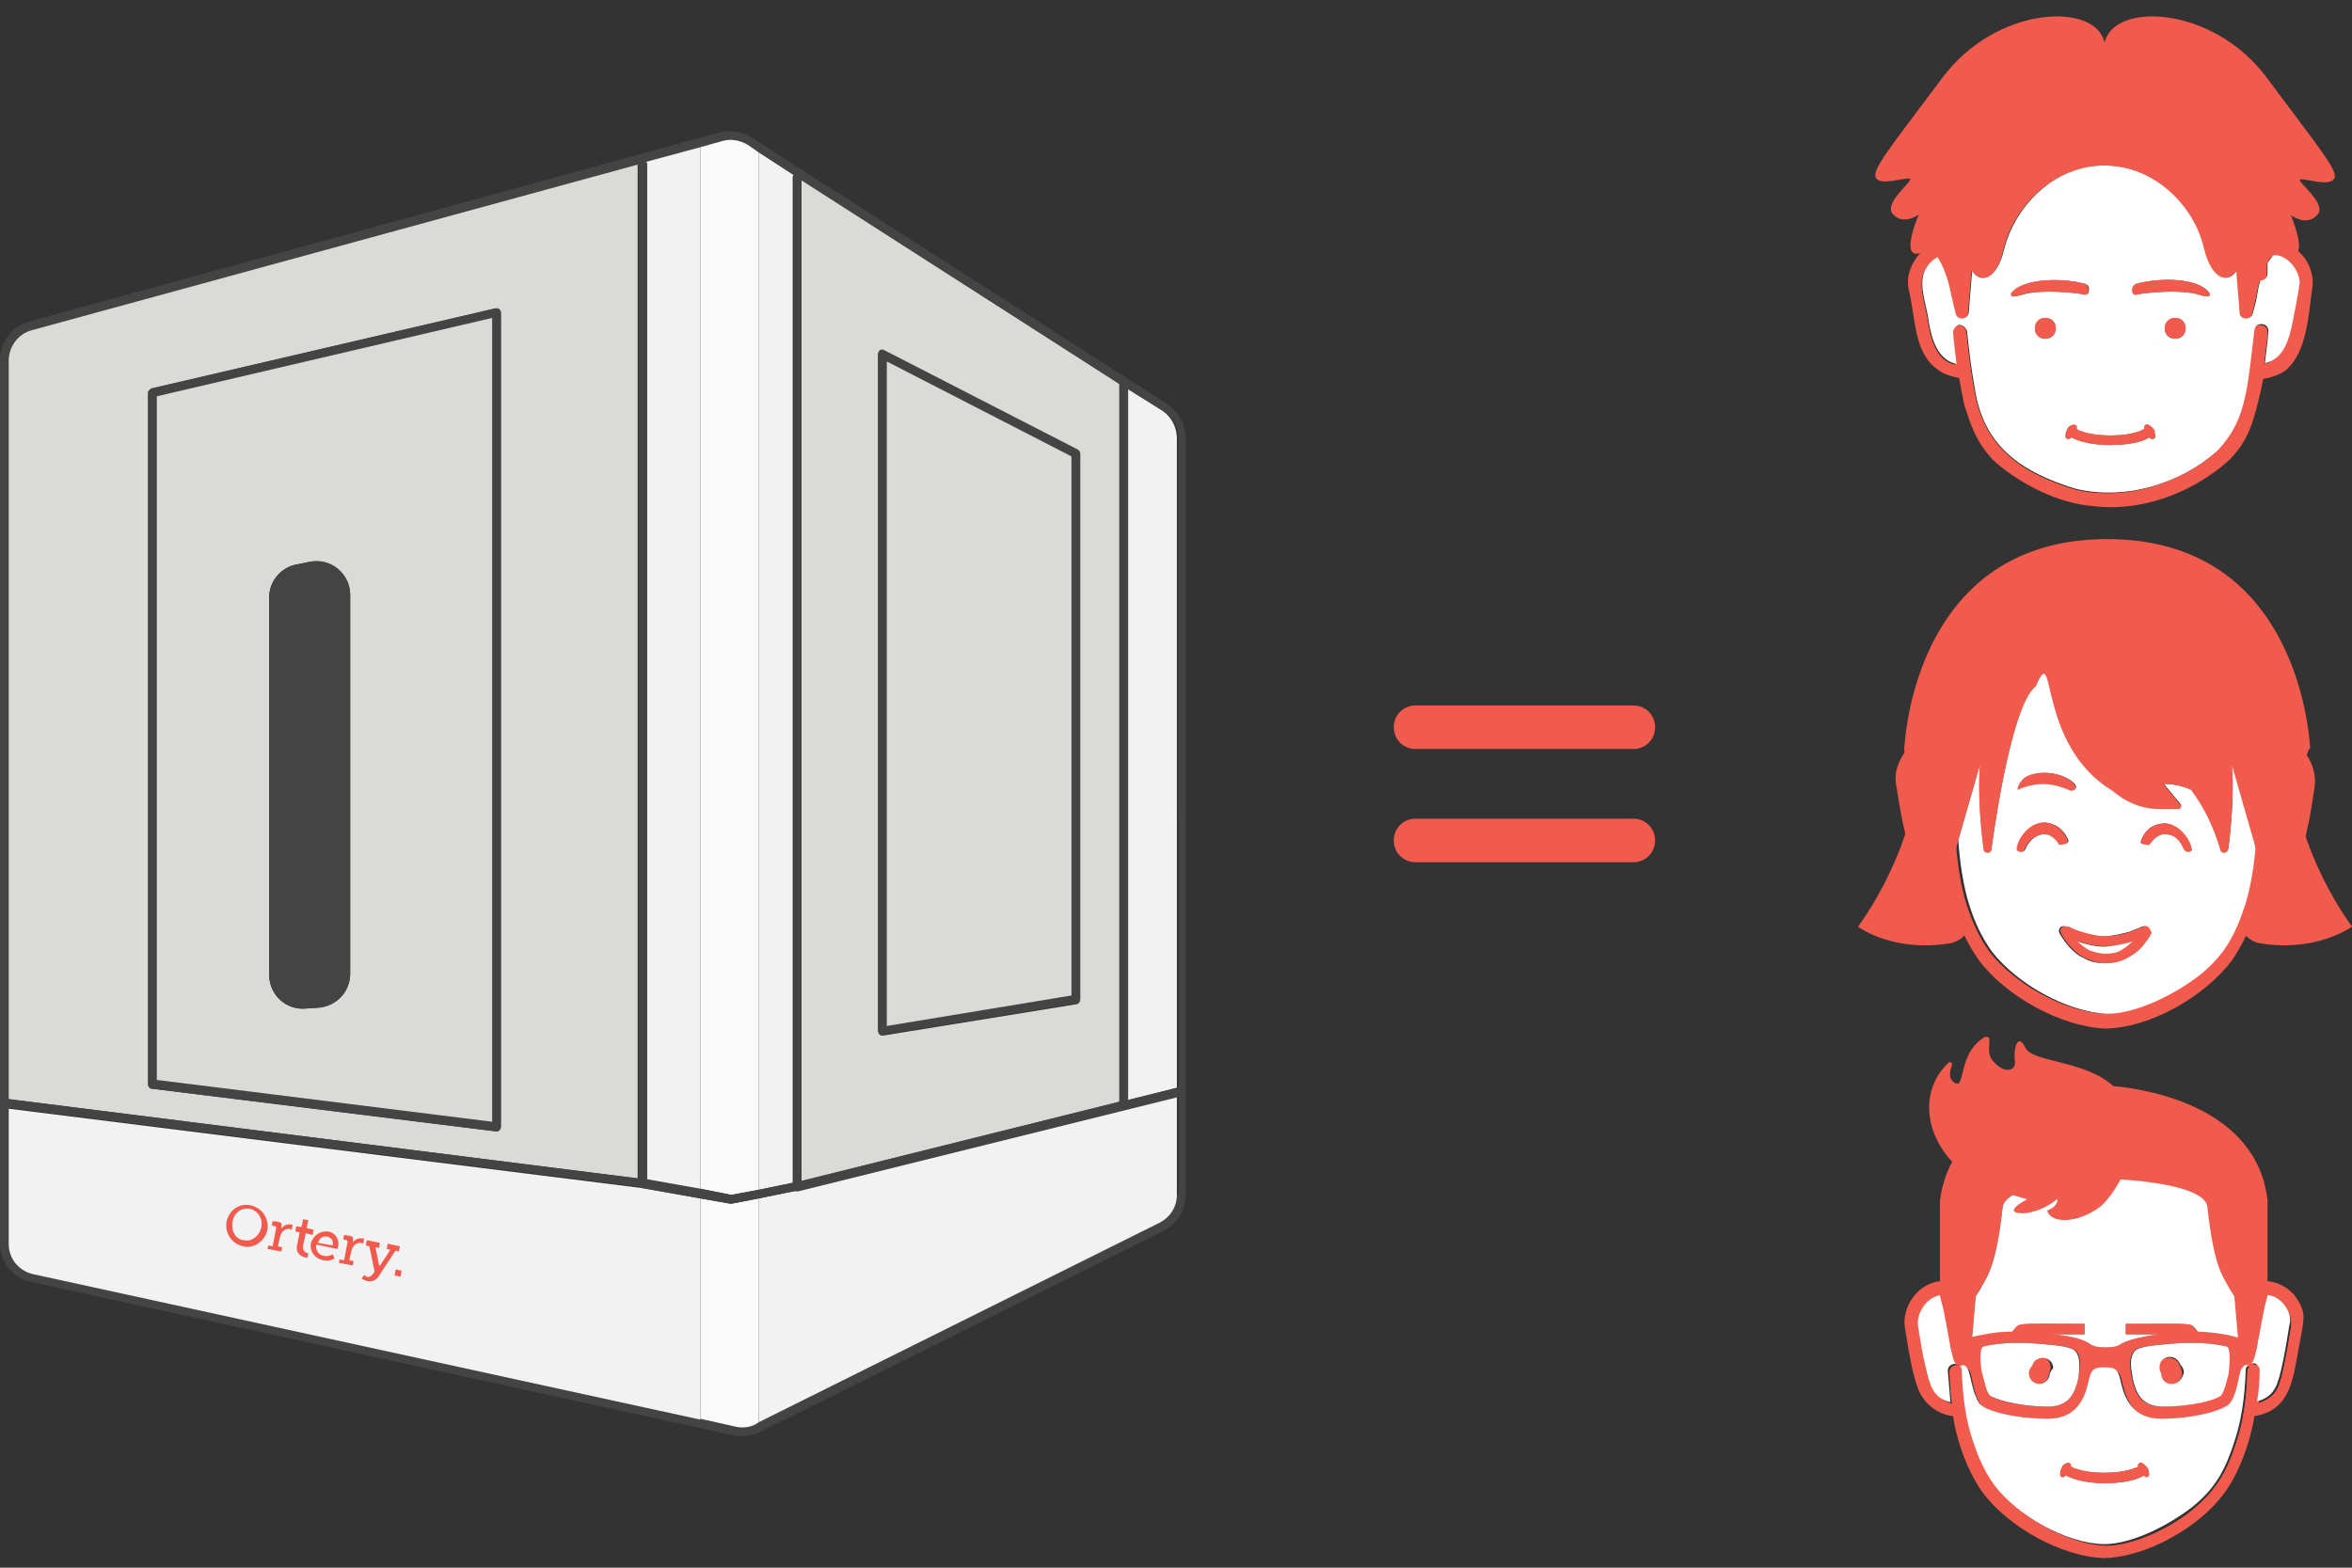
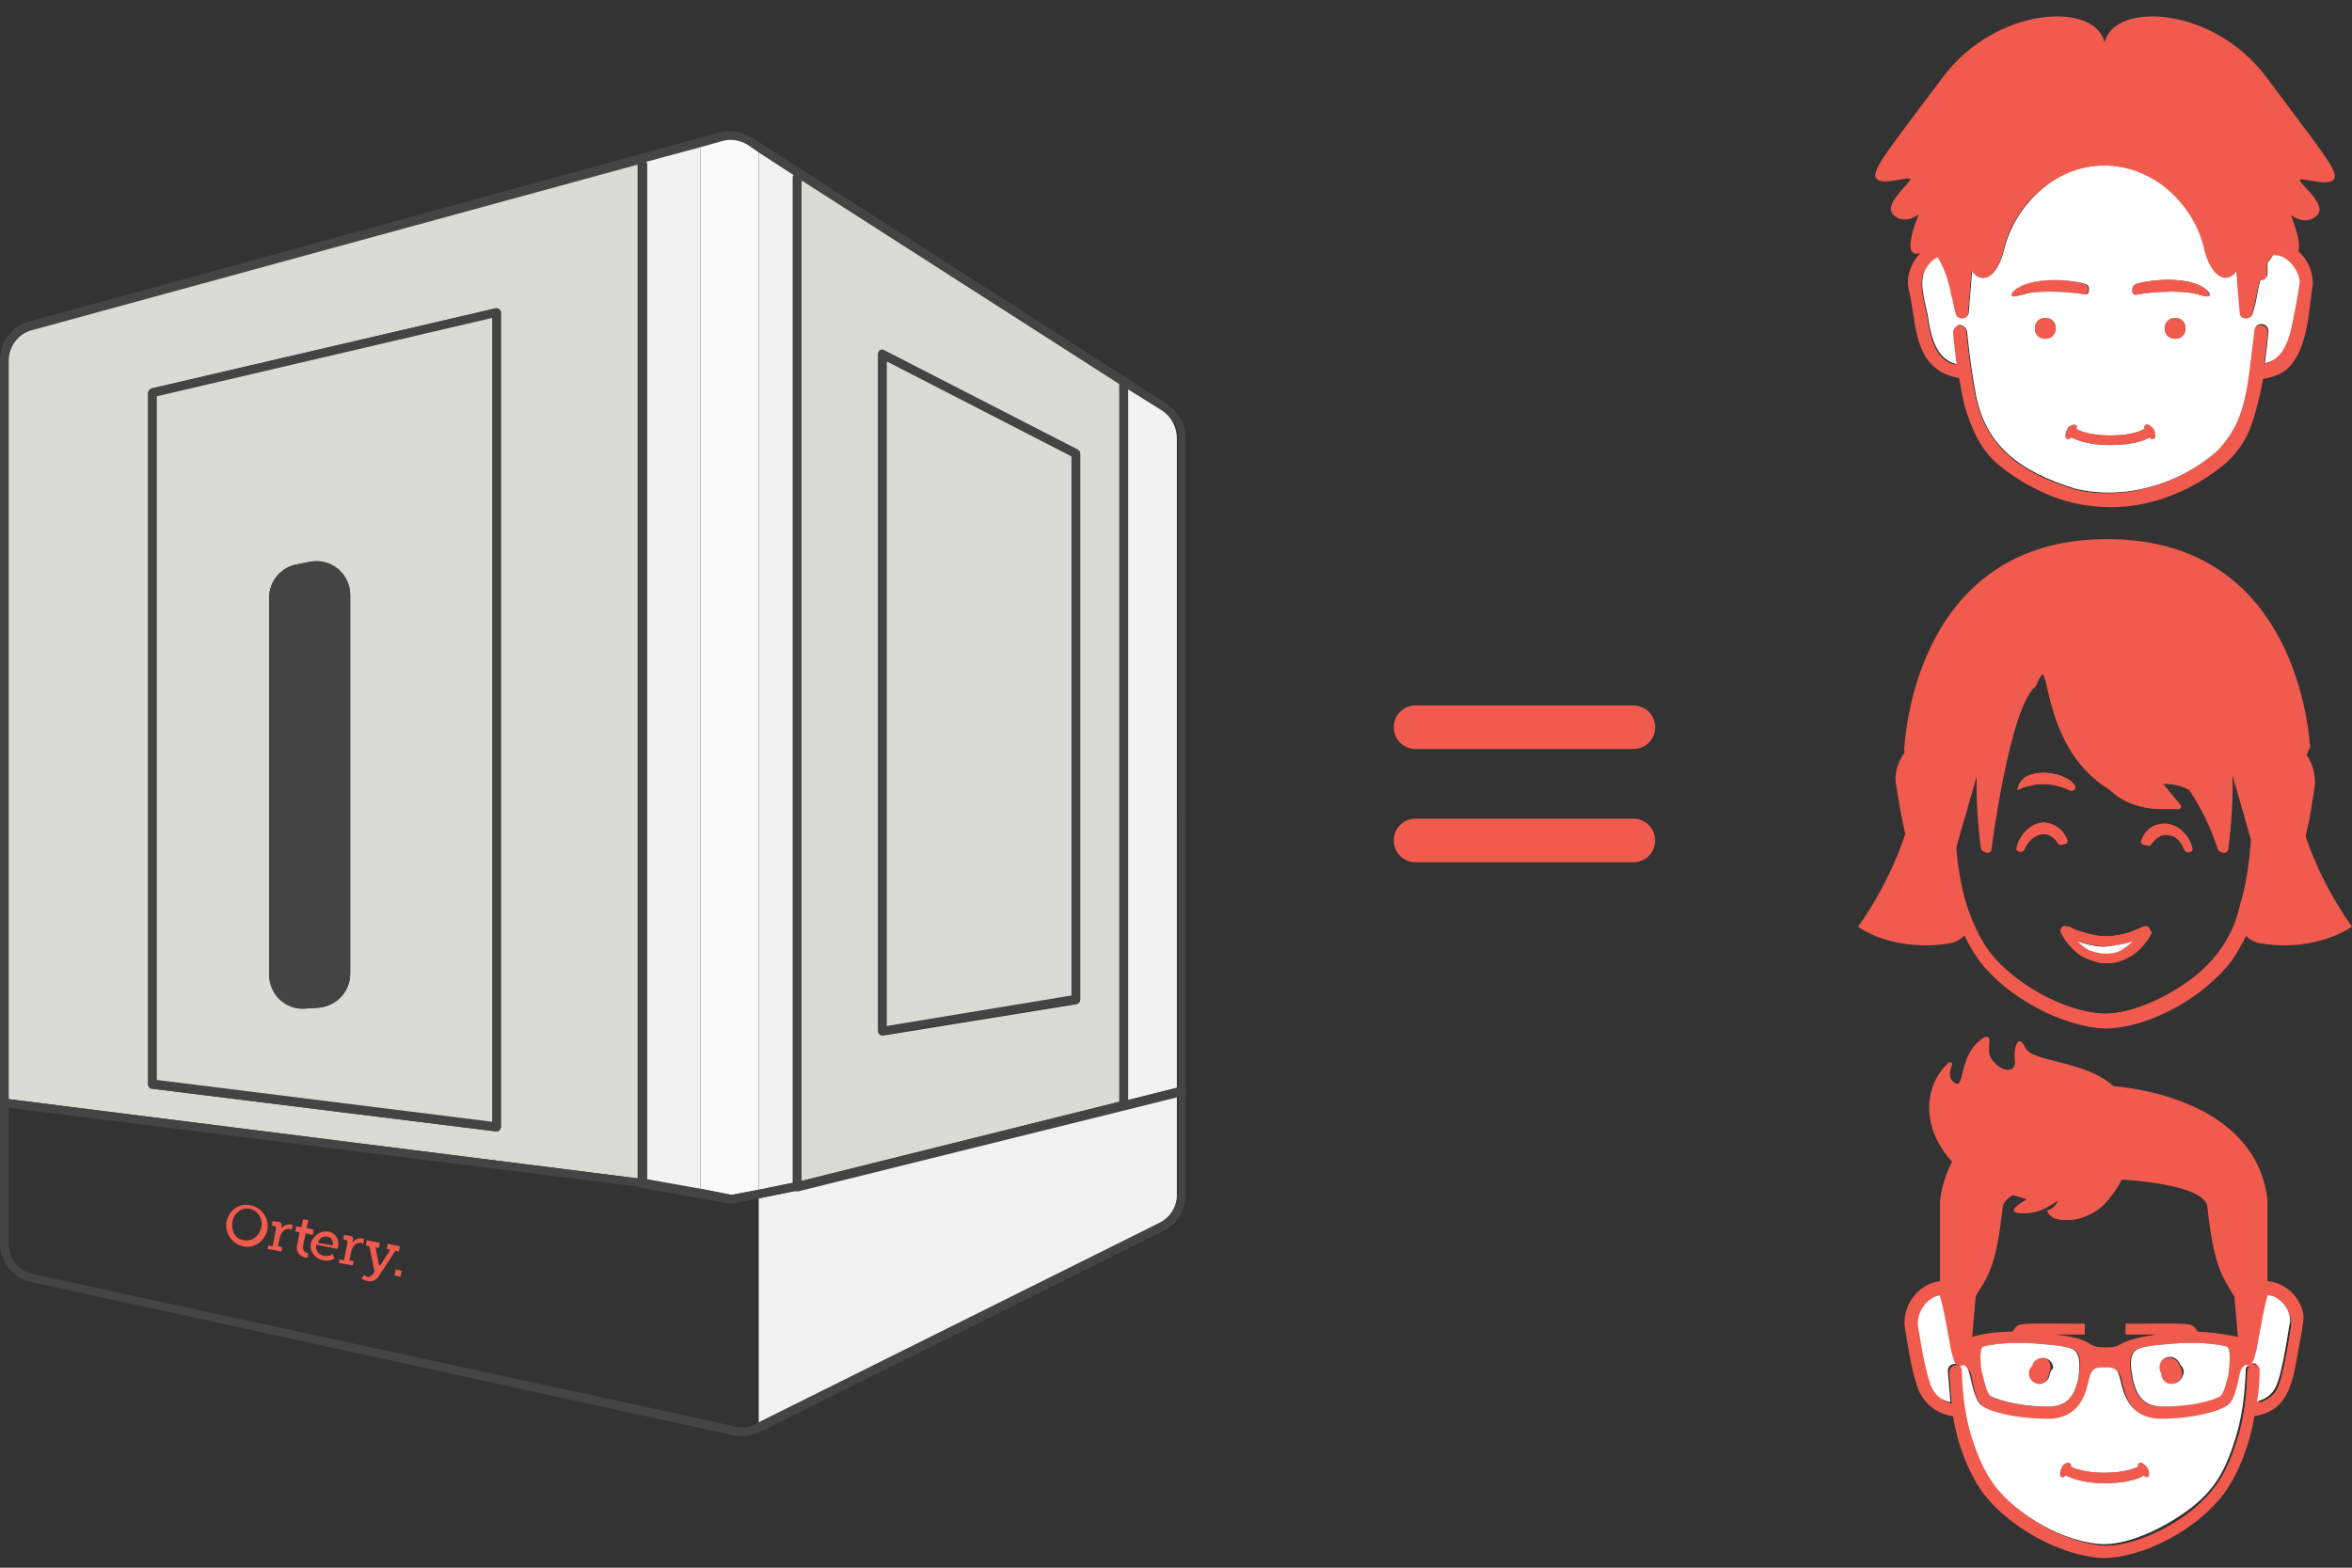
<svg xmlns="http://www.w3.org/2000/svg" version="1.1" x="0px" y="0px" viewBox="0 0 270 180" style="enable-background:new 0 0 270 180;" xml:space="preserve">
  <rect x="0" y="0" width="270" height="180" fill="#333333" stroke="none" />
  <style type="text/css">
	.st0{fill:#F15B4E;}
	.st1{fill:#FFFFFF;}
	.st2{fill:#444444;}
	.st3{fill:#F2F2F2;}
	.st4{fill:#FAFAFA;}
	.st5{fill:#DADBD6;}
	.st6{fill:none;}
</style>
  <g id="レイヤー_1">
    <g>
      <g>
        <g>
          <path class="st0" d="M246.6,168.7c-0.1-0.3-0.3-0.6-0.7-0.7c-0.2-0.1-0.3,0-0.4,0.1c-0.1,0.1,0,0.2,0,0.3      c-0.3,0.2-1.4,0.7-3.9,0.7c-1.5,0-2.5-0.2-3.1-0.4c-0.3-0.1-0.5-0.2-0.7-0.3h-0.1c0.1-0.1,0.1-0.2,0-0.3      c-0.1-0.2-0.2-0.2-0.4-0.1c-0.2,0.1-0.3,0.2-0.5,0.3c-0.1,0.1-0.2,0.3-0.2,0.4c-0.1,0.3-0.1,0.5-0.1,0.6c0,0.2,0.1,0.3,0.3,0.3      c0.1,0,0.2-0.1,0.3-0.2c0.4,0.3,1.8,0.9,4.5,0.9s4-0.7,4.5-0.9c0.1,0.1,0.1,0.2,0.3,0.2s0.3-0.1,0.3-0.3      C246.7,169.2,246.7,169,246.6,168.7z M246.6,168.7c-0.1-0.3-0.3-0.6-0.7-0.7c-0.2-0.1-0.3,0-0.4,0.1c-0.1,0.1,0,0.2,0,0.3      c-0.3,0.2-1.4,0.7-3.9,0.7c-1.5,0-2.5-0.2-3.1-0.4c-0.3-0.1-0.5-0.2-0.7-0.3h-0.1c0.1-0.1,0.1-0.2,0-0.3      c-0.1-0.2-0.2-0.2-0.4-0.1c-0.2,0.1-0.3,0.2-0.5,0.3c-0.1,0.1-0.2,0.3-0.2,0.4c-0.1,0.3-0.1,0.5-0.1,0.6c0,0.2,0.1,0.3,0.3,0.3      c0.1,0,0.2-0.1,0.3-0.2c0.4,0.3,1.8,0.9,4.5,0.9s4-0.7,4.5-0.9c0.1,0.1,0.1,0.2,0.3,0.2s0.3-0.1,0.3-0.3      C246.7,169.2,246.7,169,246.6,168.7z M234.3,155.9c-0.6,0-1,0.4-1.2,0.9c-0.2,0.2-0.4,0.5-0.4,0.9c0,0.7,0.6,1.2,1.2,1.2      c0.7,0,1.2-0.5,1.2-1.2c0.1-0.2,0.2-0.4,0.2-0.7C235.5,156.4,234.9,155.9,234.3,155.9z M246.6,168.7c-0.1-0.3-0.3-0.6-0.7-0.7      c-0.2-0.1-0.3,0-0.4,0.1c-0.1,0.1,0,0.2,0,0.3c-0.3,0.2-1.4,0.7-3.9,0.7c-1.5,0-2.5-0.2-3.1-0.4c-0.3-0.1-0.5-0.2-0.7-0.3h-0.1      c0.1-0.1,0.1-0.2,0-0.3c-0.1-0.2-0.2-0.2-0.4-0.1c-0.2,0.1-0.3,0.2-0.5,0.3c-0.1,0.1-0.2,0.3-0.2,0.4c-0.1,0.3-0.1,0.5-0.1,0.6      c0,0.2,0.1,0.3,0.3,0.3c0.1,0,0.2-0.1,0.3-0.2c0.4,0.3,1.8,0.9,4.5,0.9s4-0.7,4.5-0.9c0.1,0.1,0.1,0.2,0.3,0.2s0.3-0.1,0.3-0.3      C246.7,169.2,246.7,169,246.6,168.7z M250.2,156.8c-0.1-0.5-0.6-0.9-1.2-0.9c-0.6,0-1.2,0.5-1.2,1.2c0,0.2,0.1,0.5,0.2,0.7      c0,0.7,0.6,1.2,1.2,1.2c0.7,0,1.2-0.6,1.2-1.2C250.5,157.4,250.4,157,250.2,156.8z M246.6,168.7c-0.1-0.3-0.3-0.6-0.7-0.7      c-0.2-0.1-0.3,0-0.4,0.1c-0.1,0.1,0,0.2,0,0.3c-0.3,0.2-1.4,0.7-3.9,0.7c-1.5,0-2.5-0.2-3.1-0.4c-0.3-0.1-0.5-0.2-0.7-0.3h-0.1      c0.1-0.1,0.1-0.2,0-0.3c-0.1-0.2-0.2-0.2-0.4-0.1c-0.2,0.1-0.3,0.2-0.5,0.3c-0.1,0.1-0.2,0.3-0.2,0.4c-0.1,0.3-0.1,0.5-0.1,0.6      c0,0.2,0.1,0.3,0.3,0.3c0.1,0,0.2-0.1,0.3-0.2c0.4,0.3,1.8,0.9,4.5,0.9s4-0.7,4.5-0.9c0.1,0.1,0.1,0.2,0.3,0.2s0.3-0.1,0.3-0.3      C246.7,169.2,246.7,169,246.6,168.7z M234.3,155.9c-0.6,0-1,0.4-1.2,0.9c-0.2,0.2-0.4,0.5-0.4,0.9c0,0.7,0.6,1.2,1.2,1.2      c0.7,0,1.2-0.5,1.2-1.2c0.1-0.2,0.2-0.4,0.2-0.7C235.5,156.4,234.9,155.9,234.3,155.9z M250.2,156.8c-0.1-0.5-0.6-0.9-1.2-0.9      c-0.6,0-1.2,0.5-1.2,1.2c0,0.2,0.1,0.5,0.2,0.7c0,0.7,0.6,1.2,1.2,1.2c0.7,0,1.2-0.6,1.2-1.2C250.5,157.4,250.4,157,250.2,156.8      z M234.3,155.9c-0.6,0-1,0.4-1.2,0.9c-0.2,0.2-0.4,0.5-0.4,0.9c0,0.7,0.6,1.2,1.2,1.2c0.7,0,1.2-0.5,1.2-1.2      c0.1-0.2,0.2-0.4,0.2-0.7C235.5,156.4,234.9,155.9,234.3,155.9z M246.6,168.7c-0.1-0.3-0.3-0.6-0.7-0.7c-0.2-0.1-0.3,0-0.4,0.1      c-0.1,0.1,0,0.2,0,0.3c-0.3,0.2-1.4,0.7-3.9,0.7c-1.5,0-2.5-0.2-3.1-0.4c-0.3-0.1-0.5-0.2-0.7-0.3h-0.1c0.1-0.1,0.1-0.2,0-0.3      c-0.1-0.2-0.2-0.2-0.4-0.1c-0.2,0.1-0.3,0.2-0.5,0.3c-0.1,0.1-0.2,0.3-0.2,0.4c-0.1,0.3-0.1,0.5-0.1,0.6c0,0.2,0.1,0.3,0.3,0.3      c0.1,0,0.2-0.1,0.3-0.2c0.4,0.3,1.8,0.9,4.5,0.9s4-0.7,4.5-0.9c0.1,0.1,0.1,0.2,0.3,0.2s0.3-0.1,0.3-0.3      C246.7,169.2,246.7,169,246.6,168.7z M250.2,156.8c-0.1-0.5-0.6-0.9-1.2-0.9c-0.6,0-1.2,0.5-1.2,1.2c0,0.2,0.1,0.5,0.2,0.7      c0,0.7,0.6,1.2,1.2,1.2c0.7,0,1.2-0.6,1.2-1.2C250.5,157.4,250.4,157,250.2,156.8z M246.6,168.7c-0.1-0.3-0.3-0.6-0.7-0.7      c-0.2-0.1-0.3,0-0.4,0.1c-0.1,0.1,0,0.2,0,0.3c-0.3,0.2-1.4,0.7-3.9,0.7c-1.5,0-2.5-0.2-3.1-0.4c-0.3-0.1-0.5-0.2-0.7-0.3h-0.1      c0.1-0.1,0.1-0.2,0-0.3c-0.1-0.2-0.2-0.2-0.4-0.1c-0.2,0.1-0.3,0.2-0.5,0.3c-0.1,0.1-0.2,0.3-0.2,0.4c-0.1,0.3-0.1,0.5-0.1,0.6      c0,0.2,0.1,0.3,0.3,0.3c0.1,0,0.2-0.1,0.3-0.2c0.4,0.3,1.8,0.9,4.5,0.9s4-0.7,4.5-0.9c0.1,0.1,0.1,0.2,0.3,0.2s0.3-0.1,0.3-0.3      C246.7,169.2,246.7,169,246.6,168.7z M234.3,155.9c-0.6,0-1,0.4-1.2,0.9c-0.2,0.2-0.4,0.5-0.4,0.9c0,0.7,0.6,1.2,1.2,1.2      c0.7,0,1.2-0.5,1.2-1.2c0.1-0.2,0.2-0.4,0.2-0.7C235.5,156.4,234.9,155.9,234.3,155.9z M250.2,156.8c-0.1-0.5-0.6-0.9-1.2-0.9      c-0.6,0-1.2,0.5-1.2,1.2c0,0.2,0.1,0.5,0.2,0.7c0,0.7,0.6,1.2,1.2,1.2c0.7,0,1.2-0.6,1.2-1.2C250.5,157.4,250.4,157,250.2,156.8      z M260.3,147.9c-0.5,0-1,0.1-1.5,0.4h-0.2c-0.7-10.4-5.7-18.7-17-18.7s-16.3,8.3-17,18.7h-0.2c-0.5-0.3-1-0.4-1.5-0.4      c-1.9,0.1-3.8,2.2-3.4,4.6c1.1,6.4,1.5,8,3.4,8.9c1,0.5,1.9,0.5,1.9,0.5h0.2c0.6,4,1.9,7,3.5,9.2c2.5,3.4,8.8,7,13.1,7      s10.7-3.6,13.1-7c1.6-2.3,2.9-5.2,3.5-9.2h0.2c0,0,0.9,0,1.9-0.5c1.9-1,2.3-2.5,3.4-8.9C264.1,150.1,262.2,148.1,260.3,147.9z       M251.9,154.2c1.6,0,2.9,0.2,3.7,0.4c0.6,0.1,0.3,2.8,0.1,3.3c-0.2,0.7-0.4,1.8-0.8,2.3c-0.4,0.4-3.2,1.3-6.7,1.3      c-2.5,0-3.1-1.6-3.5-3.3V158c-0.3-1.3-0.3-2.7,0.6-3.1c0.9-0.4,2.5-0.5,5.1-0.7C250.9,154.2,251.4,154.2,251.9,154.2z       M252.3,152.9c-0.2-0.3-0.6-0.8-0.9-0.8c-0.8-0.2-5.3,0-7.3-0.1v1.2c0,0,1.8,0,3.7,0c-2.2,0.3-3.6,0.7-4.3,1.1      c-0.6,0.4-1.2,0.4-1.8,0.4s-1.2,0-1.8-0.4c-0.7-0.5-2-0.9-4.3-1.1c1.9,0,3.7,0,3.7,0V152c-2,0-6.5-0.1-7.3,0.1      c-0.3,0.1-0.7,0.5-0.9,0.8c-2.2,0-3.7,0.3-4.7,0.6l0.4-4.6c0-0.1,0.6-1.1,0.7-1.2c0.7-1.2,1.7-2.6,2.4-9.1      c0.1-0.6,0.6-1.1,1.4-1.5c1,0.3,1.7,0.5,1.7,0.5s-2.8,1.5-0.6,1.7c2.2,0.1,4.2-1.8,4.2-1.8s0.1,0.9-1.2,1.5c0.4,1.4,3,1.5,5.3,0      c0.9-0.6,2-1.9,2.9-3.6c3.2,0.2,10,0.9,10.2,3.3c0.7,6.5,1.6,7.9,2.4,9.1c0.1,0.1,0.7,1.1,0.7,1.2l0.4,4.6      C256,153.3,254.5,153,252.3,152.9z M231.5,154.2c0.4,0,0.9,0,1.4,0c2.6,0.2,4.2,0.3,5.1,0.7c0.9,0.4,0.9,1.8,0.6,3.1v0.2      c-0.4,1.7-1,3.3-3.5,3.3c-3.5,0-6.2-0.8-6.7-1.3c-0.4-0.6-0.6-1.6-0.8-2.3c-0.1-0.6-0.5-3.2,0.1-3.3      C228.6,154.4,229.8,154.2,231.5,154.2z M263,152.4c-0.5,3.2-0.9,5.2-1.3,6.4c-0.4,1.3-1.2,1.9-2.4,2.3c0.1-1.1,0.2-2.3,0.3-3.6      c0-0.4-0.3-0.8-0.8-0.8c-0.4,0-0.8,0.3-0.8,0.8c-0.1,3.2-0.5,5.8-1.2,7.9c-1.1,3.5-2.3,5.6-4.9,7.8c-2.6,2.2-6.9,4.3-10.2,4.3      c-4.4-0.2-9.9-3.3-12.5-6.7c-1-1.4-1.9-3.2-2.6-5.4c-0.7-2.2-1.1-4.8-1.2-7.9c-0.1-1-1.6-1-1.6,0.1c0.1,1.3,0.1,2.4,0.3,3.6      c-2.1-0.6-2.4-2.2-2.9-4.3c-0.2-1.1-0.5-2.5-0.8-4.3c-0.3-1.6,1-3.6,2.7-3.7c0.5,1.8,0.6,2.7,1.1,5.3c0.1,0.7,0.3,1.5,0.5,2.1      c0.1,0.4,0.5,0.6,0.9,0.6c0.2,0.1,0.3,0.3,0.5,0.5c0.3,0.4,0.4,2.7,1.3,3.9c0.6,0.8,4.1,1.8,7.9,1.8c3.8,0,4.4-3.2,4.7-4.5      s0.7-1.4,1.8-1.4s1.5,0.1,1.8,1.4c0.3,1.3,0.9,4.5,4.7,4.5s7.3-0.9,7.9-1.8c0.9-1.2,1-3.4,1.3-3.9c0.1-0.2,0.3-0.4,0.5-0.5      c0.4,0.1,0.8-0.2,0.9-0.6c0.2-0.6,0.4-1.4,0.5-2.1c0.5-2.7,0.6-3.5,1.1-5.3C261.9,148.8,263.3,150.8,263,152.4z M249.3,158.9      c0.7,0,1.2-0.6,1.2-1.2c0-0.3-0.1-0.6-0.4-0.9c-0.1-0.5-0.6-0.9-1.2-0.9c-0.6,0-1.2,0.5-1.2,1.2c0,0.2,0.1,0.5,0.2,0.7      C248.1,158.4,248.6,158.9,249.3,158.9z M245.9,168c-0.2-0.1-0.3,0-0.4,0.1c-0.1,0.1,0,0.2,0,0.3c-0.3,0.2-1.4,0.7-3.9,0.7      c-1.5,0-2.5-0.2-3.1-0.4c-0.3-0.1-0.5-0.2-0.7-0.3h-0.1c0.1-0.1,0.1-0.2,0-0.3c-0.1-0.2-0.2-0.2-0.4-0.1      c-0.2,0.1-0.3,0.2-0.5,0.3c-0.1,0.1-0.2,0.3-0.2,0.4c-0.1,0.3-0.1,0.5-0.1,0.6c0,0.2,0.1,0.3,0.3,0.3c0.1,0,0.2-0.1,0.3-0.2      c0.4,0.3,1.8,0.9,4.5,0.9s4-0.7,4.5-0.9c0.1,0.1,0.1,0.2,0.3,0.2s0.3-0.1,0.3-0.3c0-0.1,0-0.3-0.1-0.6      C246.5,168.5,246.3,168.2,245.9,168z M234,158.9c0.7,0,1.2-0.5,1.2-1.2c0.1-0.2,0.2-0.4,0.2-0.7c0-0.7-0.5-1.2-1.2-1.2      c-0.6,0-1,0.4-1.2,0.9c-0.2,0.2-0.4,0.5-0.4,0.9C232.8,158.4,233.3,158.9,234,158.9z M250.2,156.8c-0.1-0.5-0.6-0.9-1.2-0.9      c-0.6,0-1.2,0.5-1.2,1.2c0,0.2,0.1,0.5,0.2,0.7c0,0.7,0.6,1.2,1.2,1.2c0.7,0,1.2-0.6,1.2-1.2C250.5,157.4,250.4,157,250.2,156.8      z M234.3,155.9c-0.6,0-1,0.4-1.2,0.9c-0.2,0.2-0.4,0.5-0.4,0.9c0,0.7,0.6,1.2,1.2,1.2c0.7,0,1.2-0.5,1.2-1.2      c0.1-0.2,0.2-0.4,0.2-0.7C235.5,156.4,234.9,155.9,234.3,155.9z M246.6,168.7c-0.1-0.3-0.3-0.6-0.7-0.7c-0.2-0.1-0.3,0-0.4,0.1      c-0.1,0.1,0,0.2,0,0.3c-0.3,0.2-1.4,0.7-3.9,0.7c-1.5,0-2.5-0.2-3.1-0.4c-0.3-0.1-0.5-0.2-0.7-0.3h-0.1c0.1-0.1,0.1-0.2,0-0.3      c-0.1-0.2-0.2-0.2-0.4-0.1c-0.2,0.1-0.3,0.2-0.5,0.3c-0.1,0.1-0.2,0.3-0.2,0.4c-0.1,0.3-0.1,0.5-0.1,0.6c0,0.2,0.1,0.3,0.3,0.3      c0.1,0,0.2-0.1,0.3-0.2c0.4,0.3,1.8,0.9,4.5,0.9s4-0.7,4.5-0.9c0.1,0.1,0.1,0.2,0.3,0.2s0.3-0.1,0.3-0.3      C246.7,169.2,246.7,169,246.6,168.7z M250.2,156.8c-0.1-0.5-0.6-0.9-1.2-0.9c-0.6,0-1.2,0.5-1.2,1.2c0,0.2,0.1,0.5,0.2,0.7      c0,0.7,0.6,1.2,1.2,1.2c0.7,0,1.2-0.6,1.2-1.2C250.5,157.4,250.4,157,250.2,156.8z M246.6,168.7c-0.1-0.3-0.3-0.6-0.7-0.7      c-0.2-0.1-0.3,0-0.4,0.1c-0.1,0.1,0,0.2,0,0.3c-0.3,0.2-1.4,0.7-3.9,0.7c-1.5,0-2.5-0.2-3.1-0.4c-0.3-0.1-0.5-0.2-0.7-0.3h-0.1      c0.1-0.1,0.1-0.2,0-0.3c-0.1-0.2-0.2-0.2-0.4-0.1c-0.2,0.1-0.3,0.2-0.5,0.3c-0.1,0.1-0.2,0.3-0.2,0.4c-0.1,0.3-0.1,0.5-0.1,0.6      c0,0.2,0.1,0.3,0.3,0.3c0.1,0,0.2-0.1,0.3-0.2c0.4,0.3,1.8,0.9,4.5,0.9s4-0.7,4.5-0.9c0.1,0.1,0.1,0.2,0.3,0.2s0.3-0.1,0.3-0.3      C246.7,169.2,246.7,169,246.6,168.7z M234.3,155.9c-0.6,0-1,0.4-1.2,0.9c-0.2,0.2-0.4,0.5-0.4,0.9c0,0.7,0.6,1.2,1.2,1.2      c0.7,0,1.2-0.5,1.2-1.2c0.1-0.2,0.2-0.4,0.2-0.7C235.5,156.4,234.9,155.9,234.3,155.9z M234.3,155.9c-0.6,0-1,0.4-1.2,0.9      c-0.2,0.2-0.4,0.5-0.4,0.9c0,0.7,0.6,1.2,1.2,1.2c0.7,0,1.2-0.5,1.2-1.2c0.1-0.2,0.2-0.4,0.2-0.7      C235.5,156.4,234.9,155.9,234.3,155.9z M246.6,168.7c-0.1-0.3-0.3-0.6-0.7-0.7c-0.2-0.1-0.3,0-0.4,0.1c-0.1,0.1,0,0.2,0,0.3      c-0.3,0.2-1.4,0.7-3.9,0.7c-1.5,0-2.5-0.2-3.1-0.4c-0.3-0.1-0.5-0.2-0.7-0.3h-0.1c0.1-0.1,0.1-0.2,0-0.3      c-0.1-0.2-0.2-0.2-0.4-0.1c-0.2,0.1-0.3,0.2-0.5,0.3c-0.1,0.1-0.2,0.3-0.2,0.4c-0.1,0.3-0.1,0.5-0.1,0.6c0,0.2,0.1,0.3,0.3,0.3      c0.1,0,0.2-0.1,0.3-0.2c0.4,0.3,1.8,0.9,4.5,0.9s4-0.7,4.5-0.9c0.1,0.1,0.1,0.2,0.3,0.2s0.3-0.1,0.3-0.3      C246.7,169.2,246.7,169,246.6,168.7z M246.6,168.7c-0.1-0.3-0.3-0.6-0.7-0.7c-0.2-0.1-0.3,0-0.4,0.1c-0.1,0.1,0,0.2,0,0.3      c-0.3,0.2-1.4,0.7-3.9,0.7c-1.5,0-2.5-0.2-3.1-0.4c-0.3-0.1-0.5-0.2-0.7-0.3h-0.1c0.1-0.1,0.1-0.2,0-0.3      c-0.1-0.2-0.2-0.2-0.4-0.1c-0.2,0.1-0.3,0.2-0.5,0.3c-0.1,0.1-0.2,0.3-0.2,0.4c-0.1,0.3-0.1,0.5-0.1,0.6c0,0.2,0.1,0.3,0.3,0.3      c0.1,0,0.2-0.1,0.3-0.2c0.4,0.3,1.8,0.9,4.5,0.9s4-0.7,4.5-0.9c0.1,0.1,0.1,0.2,0.3,0.2s0.3-0.1,0.3-0.3      C246.7,169.2,246.7,169,246.6,168.7z M234.3,155.9c-0.6,0-1,0.4-1.2,0.9c-0.2,0.2-0.4,0.5-0.4,0.9c0,0.7,0.6,1.2,1.2,1.2      c0.7,0,1.2-0.5,1.2-1.2c0.1-0.2,0.2-0.4,0.2-0.7C235.5,156.4,234.9,155.9,234.3,155.9z M246.6,168.7c-0.1-0.3-0.3-0.6-0.7-0.7      c-0.2-0.1-0.3,0-0.4,0.1c-0.1,0.1,0,0.2,0,0.3c-0.3,0.2-1.4,0.7-3.9,0.7c-1.5,0-2.5-0.2-3.1-0.4c-0.3-0.1-0.5-0.2-0.7-0.3h-0.1      c0.1-0.1,0.1-0.2,0-0.3c-0.1-0.2-0.2-0.2-0.4-0.1c-0.2,0.1-0.3,0.2-0.5,0.3c-0.1,0.1-0.2,0.3-0.2,0.4c-0.1,0.3-0.1,0.5-0.1,0.6      c0,0.2,0.1,0.3,0.3,0.3c0.1,0,0.2-0.1,0.3-0.2c0.4,0.3,1.8,0.9,4.5,0.9s4-0.7,4.5-0.9c0.1,0.1,0.1,0.2,0.3,0.2s0.3-0.1,0.3-0.3      C246.7,169.2,246.7,169,246.6,168.7z M246.6,168.7c-0.1-0.3-0.3-0.6-0.7-0.7c-0.2-0.1-0.3,0-0.4,0.1c-0.1,0.1,0,0.2,0,0.3      c-0.3,0.2-1.4,0.7-3.9,0.7c-1.5,0-2.5-0.2-3.1-0.4c-0.3-0.1-0.5-0.2-0.7-0.3h-0.1c0.1-0.1,0.1-0.2,0-0.3      c-0.1-0.2-0.2-0.2-0.4-0.1c-0.2,0.1-0.3,0.2-0.5,0.3c-0.1,0.1-0.2,0.3-0.2,0.4c-0.1,0.3-0.1,0.5-0.1,0.6c0,0.2,0.1,0.3,0.3,0.3      c0.1,0,0.2-0.1,0.3-0.2c0.4,0.3,1.8,0.9,4.5,0.9s4-0.7,4.5-0.9c0.1,0.1,0.1,0.2,0.3,0.2s0.3-0.1,0.3-0.3      C246.7,169.2,246.7,169,246.6,168.7z" />
          <path class="st0" d="M263.2,148.5c-0.8-0.8-1.8-1.3-2.9-1.4c-0.3,0-0.6,0-1,0.1c-0.9-10.4-6.6-18.5-17.7-18.4      c-11.1-0.1-16.9,8.1-17.7,18.4c-0.3-0.1-0.6-0.1-1-0.1c-2.6,0.1-4.7,2.9-4.2,5.5c0.5,3.2,0.9,5.2,1.4,6.6      c0.6,1.9,2.3,3.2,4.1,3.4c0.5,3.2,1.8,6.6,3.5,8.9c3,3.9,8.9,7.2,13.8,7.4c4.9-0.1,10.9-3.5,13.8-7.4c1.7-2.3,3-5.8,3.5-8.9      c3.1-0.5,4.1-2.6,4.7-5.7c0.2-1.2,0.5-2.6,0.8-4.4c0-0.2,0.1-0.5,0.1-0.8C264.6,150.6,264,149.4,263.2,148.5z M263,152.4      c-0.5,3.2-0.9,5.2-1.3,6.4c-0.4,1.3-1.2,1.9-2.4,2.3c0.1-1.1,0.2-2.3,0.3-3.6c0-0.4-0.3-0.8-0.8-0.8c-0.4,0-0.8,0.3-0.8,0.8      c-0.1,3.2-0.5,5.8-1.2,7.9c-1.1,3.5-2.3,5.6-4.9,7.8c-2.6,2.2-6.9,4.3-10.2,4.3c-4.4-0.2-9.9-3.3-12.5-6.7      c-1-1.4-1.9-3.2-2.6-5.4c-0.7-2.2-1.1-4.8-1.2-7.9c-0.1-1-1.6-1-1.6,0.1c0.1,1.3,0.1,2.4,0.3,3.6c-2.1-0.6-2.4-2.2-2.9-4.3      c-0.2-1.1-0.5-2.5-0.8-4.3c-0.3-1.6,1-3.6,2.7-3.7c0.3,0,0.6,0,0.8,0.1c0,0.6-0.1,1.3-0.1,1.9c0,0.4,0.4,0.8,0.8,0.8      c0.4,0,0.8-0.4,0.8-0.8v-0.3c0-10.5,4.6-20.2,16.3-20.1c6.6-0.1,11.6,3.1,14.2,8.9c1.4,3.2,2.1,7.2,2.1,11.4      c0,0.4,0.4,0.8,0.8,0.8s0.8-0.4,0.8-0.8c0-0.7,0-1.3-0.1-1.9c0.3-0.1,0.6-0.1,0.8-0.1C261.9,148.8,263.3,150.8,263,152.4z" />
          <path class="st1" d="M255.6,154.6c-0.9-0.2-2.1-0.4-3.7-0.4c-0.4,0-0.9,0-1.4,0c-2.6,0.2-4.2,0.3-5.1,0.7      c-0.9,0.4-0.9,1.8-0.6,3.1v0.2c0.4,1.7,1,3.3,3.5,3.3c3.5,0,6.2-0.8,6.7-1.3c0.4-0.6,0.6-1.6,0.8-2.3      C255.9,157.4,256.2,154.7,255.6,154.6z M249.3,158.9c-0.7,0-1.2-0.5-1.2-1.2c-0.1-0.2-0.2-0.4-0.2-0.7c0-0.7,0.5-1.2,1.2-1.2      c0.6,0,1,0.4,1.2,0.9c0.2,0.2,0.4,0.5,0.4,0.9C250.5,158.4,250,158.9,249.3,158.9z" />
          <path class="st1" d="M237.9,154.9c-0.9-0.4-2.5-0.5-5.1-0.7c-0.5,0-0.9,0-1.4,0c-1.6,0-2.9,0.2-3.7,0.4      c-0.6,0.1-0.3,2.8-0.1,3.3c0.2,0.7,0.4,1.8,0.8,2.3c0.4,0.4,3.2,1.3,6.7,1.3c2.5,0,3.1-1.6,3.5-3.3V158      C238.8,156.8,238.8,155.3,237.9,154.9z M235.3,157.7c0,0.7-0.6,1.2-1.2,1.2c-0.7,0-1.2-0.6-1.2-1.2c0-0.3,0.1-0.6,0.4-0.9      c0.1-0.5,0.6-0.9,1.2-0.9c0.6,0,1.2,0.5,1.2,1.2C235.5,157.3,235.4,157.5,235.3,157.7z" />
          <path class="st1" d="M260.3,148.7c-0.5,1.8-0.6,2.7-1.1,5.3c-0.1,0.7-0.3,1.5-0.5,2.1c-0.1,0.4-0.5,0.6-0.9,0.6      c-0.2,0.1-0.3,0.2-0.5,0.5c-0.3,0.4-0.4,2.7-1.3,3.9c-0.6,0.8-4.1,1.8-7.9,1.8c-3.8,0-4.4-3.2-4.7-4.5s-0.7-1.4-1.8-1.4      s-1.5,0.1-1.8,1.4c-0.3,1.3-0.9,4.5-4.7,4.5s-7.3-0.9-7.9-1.8c-0.8-1.2-1-3.4-1.3-3.9c-0.1-0.2-0.3-0.4-0.5-0.5      c-0.4,0.1-0.8-0.2-0.9-0.6c-0.2-0.6-0.4-1.4-0.5-2.1c-0.5-2.7-0.6-3.5-1.1-5.3c-1.6,0.1-3,2-2.7,3.7s0.5,3.2,0.8,4.3      c0.5,2.2,0.8,3.8,2.9,4.3c-0.1-1.1-0.2-2.3-0.3-3.6c0-1,1.5-1.1,1.6-0.1c0.1,3.2,0.5,5.8,1.2,7.9c0.7,2.2,1.5,3.9,2.6,5.4      c2.6,3.4,8.1,6.6,12.5,6.7c3.3,0,7.5-2.2,10.2-4.3c2.7-2.2,3.8-4.3,4.9-7.8c0.7-2.2,1.1-4.8,1.2-7.9c0-0.4,0.4-0.8,0.8-0.8      s0.8,0.4,0.8,0.8c0,1.3-0.1,2.4-0.3,3.6c1.2-0.3,2-1,2.4-2.3c0.4-1.2,0.8-3.2,1.3-6.4C263.3,150.8,261.9,148.8,260.3,148.7z       M246.4,169.6c-0.1,0-0.2-0.1-0.3-0.2c-0.4,0.3-1.8,0.9-4.5,0.9s-4-0.7-4.5-0.9c-0.1,0.1-0.1,0.2-0.3,0.2s-0.3-0.1-0.3-0.3      c0-0.1,0-0.3,0.1-0.6c0.1-0.1,0.1-0.3,0.2-0.4c0.1-0.1,0.3-0.3,0.5-0.3c0.2-0.1,0.3,0,0.4,0.1c0.1,0.1,0,0.2,0,0.3      c0,0,0,0,0.1,0c0.1,0.1,0.3,0.2,0.7,0.3c0.6,0.2,1.6,0.4,3.1,0.4c2.5,0,3.6-0.6,3.9-0.7c-0.1-0.1-0.1-0.2,0-0.3      c0.1-0.2,0.3-0.2,0.4-0.1c0.4,0.2,0.6,0.5,0.7,0.7c0.1,0.3,0.1,0.5,0.1,0.6C246.7,169.4,246.6,169.6,246.4,169.6z" />
-           <path class="st1" d="M257,153.6c-1-0.3-2.5-0.6-4.7-0.7c-0.2-0.3-0.6-0.8-0.9-0.8c-0.8-0.2-5.3,0-7.3-0.1v1.2c0,0,1.8,0,3.7,0      c-2.2,0.3-3.6,0.7-4.3,1.1c-0.6,0.4-1.2,0.4-1.8,0.4s-1.2,0-1.8-0.4c-0.7-0.5-2-0.9-4.3-1.1c1.9,0,3.7,0,3.7,0V152      c-2,0-6.5-0.1-7.3,0.1c-0.3,0.1-0.7,0.5-0.9,0.8c-2.2,0-3.7,0.4-4.7,0.6l0.4-4.6c0-0.1,0.7-1.1,0.7-1.2c0.7-1.2,1.7-2.6,2.4-9.1      c0.1-0.6,0.6-1.1,1.4-1.5c1,0.3,1.7,0.5,1.7,0.5s-2.8,1.5-0.7,1.6c2.2,0.1,4.2-1.8,4.2-1.8s0.1,1-1.2,1.5c0.4,1.4,3,1.5,5.3,0      c0.9-0.5,2-1.9,2.9-3.6c3.2,0.2,10,0.9,10.2,3.2c0.7,6.5,1.6,7.9,2.4,9.1c0,0.1,0.7,1.1,0.7,1.2L257,153.6z" />
        </g>
      </g>
      <g>
        <path class="st0" d="M260.3,137.8v10.9l0,0c-0.5,1.8-0.6,2.7-1.1,5.3c-0.1,0.7-0.3,1.5-0.5,2.1c-0.1,0.4-0.5,0.6-0.9,0.6     c-0.4-0.1-0.7-0.5-0.8-1.5l-0.1-1.7l-0.4-4.6c0-0.1-0.7-1.1-0.7-1.2c-0.7-1.2-1.7-2.6-2.4-9.1c-0.2-2.3-7-3-10.2-3.2     c-0.9,1.7-2,3-2.9,3.6c-2.3,1.5-4.9,1.4-5.3,0c1.4-0.5,1.2-1.5,1.2-1.5s-2.1,1.9-4.2,1.8c-2.2-0.1,0.7-1.6,0.7-1.6     s-0.7-0.2-1.7-0.5c-0.8,0.4-1.3,0.9-1.4,1.5c-0.7,6.5-1.6,7.9-2.4,9.1c0,0.1-0.7,1.1-0.7,1.2l-0.4,4.6l-0.1,1.7     c0,1-0.4,1.4-0.8,1.5c-0.4,0.1-0.8-0.2-0.9-0.6c-0.2-0.6-0.4-1.4-0.5-2.1c-0.5-2.7-0.6-3.5-1.1-5.3l0,0v-10.9     c0.2-1.7,0.7-3.2,1.4-4.5c-3.4-3.7-3.5-8.5-0.4-11.4c0.2-0.1,0.4,0,0.4,0.2c-0.3,0.9-0.5,1.7,0.4,2.2c1.1,0.5,0.3-3.5,3.3-5.3     c1.2-0.4,0,1.5,0.9,2.6c1.3,1.7,2.8,1.3,2.6,0.1s0.3-3.4,1.2-1.5c0.8,1.7,6.8,1.4,10.1,4.4C247,125.1,259.1,127.3,260.3,137.8z" />
      </g>
      <g>
        <path class="st0" d="M246.7,169.3c0,0.2-0.1,0.3-0.3,0.3c-0.1,0-0.2-0.1-0.3-0.2c-0.4,0.3-1.8,0.9-4.5,0.9s-4-0.7-4.5-0.9     c-0.1,0.1-0.1,0.2-0.3,0.2s-0.3-0.1-0.3-0.3c0-0.1,0-0.3,0.1-0.6c0.1-0.1,0.1-0.3,0.2-0.4c0.1-0.1,0.3-0.3,0.5-0.3     c0.2-0.1,0.3,0,0.4,0.1c0.1,0.1,0,0.2,0,0.3c0,0,0,0,0.1,0c0.1,0.1,0.3,0.2,0.7,0.3c0.6,0.2,1.6,0.4,3.1,0.4     c2.5,0,3.6-0.6,3.9-0.7c-0.1-0.1-0.1-0.2,0-0.3c0.1-0.2,0.3-0.2,0.4-0.1c0.4,0.2,0.6,0.5,0.7,0.7     C246.7,169,246.7,169.2,246.7,169.3z" />
      </g>
      <g>
        <g>
          <path class="st0" d="M239.3,152v1.2c0,0-1.8,0-3.7,0H231c-0.1,0-0.1-0.1,0-0.3c0.2-0.3,0.6-0.8,0.9-0.8      C232.8,151.9,237.3,152.1,239.3,152z" />
          <path class="st0" d="M252.3,153.2h-4.6c-1.9,0-3.7,0-3.7,0V152c2,0,6.5-0.1,7.3,0.1c0.3,0.1,0.7,0.5,0.9,0.8      C252.4,153.1,252.4,153.2,252.3,153.2z" />
        </g>
      </g>
    </g>
    <g>
      <g>
        <g>
          <path class="st0" d="M236.3,96.9c-0.2-0.4-0.9-1.3-2-1.1c-0.9,0.2-1.5,0.8-1.9,1.7c-0.2,0.5-1,0.3-0.9-0.1      c0.2-1.4,1.8-3.3,3.6-2.9c1.4,0.3,2,1.4,2.2,1.9c0.1,0.2,0,0.4-0.2,0.4l-0.5,0.1C236.5,97.1,236.4,97,236.3,96.9z" />
          <path class="st0" d="M231.6,90.7c0,0,0-0.7,0.8-1.4c1-0.7,3.4-0.9,5.2,0.3c1,0.7,0.6,1.1,0.1,1.1      C235.8,89.9,233.8,89.7,231.6,90.7z" />
          <path class="st0" d="M246.7,106.5c-0.2-0.2-0.4-0.2-0.6-0.1l0,0c-0.1,0-0.7,0.3-1.5,0.6c-0.8,0.3-1.9,0.5-2.9,0.5      s-2.1-0.3-3-0.6c-0.4-0.1-0.8-0.3-1-0.4c-0.1-0.1-0.2-0.1-0.3-0.1h-0.1l0,0l0,0c-0.2-0.1-0.5-0.1-0.6,0.1      c-0.2,0.2-0.2,0.4-0.1,0.6c0,0,0.4,0.9,1.2,1.7c0.4,0.4,0.9,0.9,1.6,1.2c0.7,0.3,1.5,0.6,2.4,0.6s1.7-0.2,2.4-0.6      c1-0.5,1.7-1.2,2.1-1.8c0.5-0.6,0.7-1.1,0.7-1.1C246.9,106.9,246.8,106.7,246.7,106.5z M244.7,108.1c-0.3,0.4-0.8,0.7-1.3,0.9      c-0.5,0.3-1.1,0.4-1.8,0.4s-1.3-0.2-1.9-0.4c-0.5-0.3-0.9-0.6-1.3-1c0.9,0.3,2,0.6,3.1,0.6C242.7,108.6,243.9,108.4,244.7,108.1      L244.7,108.1z" />
          <path class="st0" d="M251.7,97.5c0.1,0.3-0.7,0.6-0.9,0.1c-0.4-1-1-1.6-1.9-1.7c-1-0.2-1.7,0.7-2,1.1c-0.1,0.1-0.2,0.2-0.3,0.1      l-0.5-0.1c-0.2,0-0.3-0.2-0.2-0.4c0.2-0.6,0.8-1.7,2.2-1.9C249.9,94.2,251.5,96.1,251.7,97.5z" />
          <path class="st0" d="M264.4,87.7c-0.9-1.8-3.1-2.9-4.8-1.9h-0.2c-0.7-10.9-6-19.6-17.9-19.6s-17.2,8.7-17.9,19.6h-0.2      c-1.7-1-3.8,0.1-4.8,1.9c-0.4,0.8-0.6,1.6-0.4,2.6c0.3,1.7,0.5,3.1,0.8,4.2c0.7,3.3,1.3,4.4,2.8,5.1c1,0.5,2,0.5,2,0.5h0.2      c0.4,2.5,1,4.7,1.8,6.5l0,0c0.5,1.2,1.2,2.3,1.8,3.2c2.6,3.6,9.3,7.4,13.8,7.4s11.2-3.8,13.8-7.4c0.7-1,1.3-2.1,1.9-3.4      c0.8-1.8,1.4-3.9,1.8-6.3h0.2c0,0,0.9,0,2-0.5c1.4-0.7,2.1-1.8,2.7-4.9l0,0c0.2-1.2,0.5-2.6,0.8-4.5      C265,89.3,264.8,88.4,264.4,87.7z M252.3,111.9c-2.8,2.3-7.2,4.5-10.7,4.5c-4.7-0.2-10.4-3.5-13.2-7.1c-1.1-1.5-2-3.4-2.7-5.6      c-0.6-2-1-4.4-1.2-7.3l2.5-8.7c0,0-0.4,3.5,0.4,9.7c0.1,0.5,0.9,0.6,0.9,0.1c0,0,2.2-16.5,5.1-18.8c2.4-5.6,0,6.7,8.8,12      c1.4,1.4,3.4,2.1,5.4,2.1h2.2c0.3,0,0.4-0.3,0.2-0.5c-0.4-0.5-1.1-1.3-1.9-2.3c1-0.1,2.1,0.1,3.2,0.7c1.3,1.9,2.4,4.1,3.3,6.8      c0.2,0.5,0.9,0.4,0.9-0.1c0.8-6.2,0.4-9.7,0.4-9.7l2.5,8.7c-0.2,2.9-0.6,5.3-1.2,7.3C256.3,107.4,255.1,109.6,252.3,111.9z" />
          <path class="st0" d="M264.8,86.7c-0.2-0.2-0.3-0.5-0.5-0.7c-1-1.1-2.6-1.7-4-1.4c-0.9-10.9-7-19.5-18.6-19.3      c-11.7-0.1-17.8,8.5-18.6,19.3c-1.8-0.4-3.6,0.6-4.6,2c-0.7,1.1-1.1,2.4-0.8,3.7c0.4,2.5,0.7,4.3,1.1,5.7      c0.1,0.5,0.3,0.9,0.4,1.3c0.6,2,2.4,3.4,4.3,3.6c0.4,2.2,1.1,4.5,2,6.5c0.5,1.1,1.1,2,1.7,2.9c3.1,4.1,9.4,7.6,14.5,7.8      c5.2-0.1,11.4-3.7,14.5-7.8c0.6-0.9,1.2-1.9,1.7-3c0.9-2,1.6-4.3,2-6.4c2.9-0.4,4.1-2.3,4.8-5c0.1-0.3,0.1-0.6,0.2-0.9      c0.3-1.2,0.5-2.7,0.8-4.6l0,0C265.9,89.1,265.5,87.7,264.8,86.7z M262.8,96.2L262.8,96.2c-0.1,0.2-0.1,0.4-0.2,0.6      c-0.5,1.4-1.2,2.1-2.5,2.4c0-0.1,0-0.2,0-0.4l0,0c0.1-1.1,0.2-2.2,0.2-3.4c0-0.2-0.1-0.4-0.2-0.6s-0.4-0.3-0.6-0.3      c-0.5,0-0.8,0.3-0.9,0.8c0,0.4,0,0.7,0,1.1c-0.2,2.9-0.6,5.3-1.2,7.3c-1.2,3.6-2.4,5.8-5.2,8.2c-2.8,2.3-7.2,4.5-10.7,4.5      c-4.7-0.2-10.4-3.5-13.2-7.1c-1.1-1.5-2-3.4-2.7-5.6c-0.6-2-1-4.4-1.2-7.3c0-0.3,0-0.7,0-1.1c0-0.8-1-1-1.5-0.5      c-0.1,0.1-0.2,0.3-0.2,0.6c0,1.2,0.1,2.2,0.2,3.3c0,0.2,0,0.3,0.1,0.5c-1.7-0.5-2.3-1.6-2.7-3.1l0,0c-0.1-0.4-0.2-0.9-0.3-1.4      c-0.3-1.1-0.5-2.7-0.8-4.5c-0.1-0.6,0-1.2,0.2-1.7c0.6-1.4,2-2.5,3.5-2c0,0.7-0.1,1.4-0.1,2c0,0.5,0.4,0.8,0.8,0.8      c0.5,0,0.8-0.4,0.8-0.8c0-0.1,0-0.2,0-0.3c0-11.1,4.9-21.2,17.1-21.1c6.9-0.1,12.2,3.2,14.9,9.4c1.5,3.4,2.2,7.6,2.2,12      c0,0.5,0.4,0.8,0.8,0.8c0.5,0,0.8-0.4,0.8-0.8c0-0.7,0-1.4-0.1-2c1.5-0.5,2.9,0.6,3.5,2c0.2,0.6,0.3,1.2,0.2,1.7      C263.5,93,263.2,94.9,262.8,96.2z" />
-           <path class="st1" d="M256.2,87.7c0,0,0.4,3.5-0.4,9.7c-0.1,0.5-0.8,0.6-0.9,0.1c-0.8-2.7-1.9-4.9-3.3-6.8      c-1.1-0.5-2.2-0.7-3.2-0.7c0.8,1,1.5,1.8,1.9,2.3c0.2,0.2,0,0.5-0.2,0.5h-2.2c-2,0-3.9-0.8-5.4-2.1c-8.8-5.3-6.4-17.6-8.8-12      c-3,2.3-5.1,18.8-5.1,18.8c-0.1,0.5-0.9,0.4-0.9-0.1c-0.8-6.2-0.4-9.7-0.4-9.7l-2.5,8.7c0.2,2.9,0.6,5.3,1.2,7.3      c0.7,2.3,1.6,4.1,2.7,5.6c2.8,3.6,8.5,6.9,13.2,7.1c3.4,0,7.9-2.3,10.7-4.5c2.8-2.3,4-4.5,5.2-8.2c0.6-2,1-4.4,1.2-7.3      L256.2,87.7z M232.5,89.3c1-0.7,3.4-0.9,5.2,0.3c1,0.7,0.6,1.1,0.1,1.1c-1.9-0.9-3.9-1.1-6.1-0.1      C231.6,90.7,231.6,90,232.5,89.3z M234.4,95.8c-0.9,0.2-1.5,0.8-1.9,1.7c-0.2,0.5-1,0.3-0.9-0.1c0.2-1.4,1.8-3.3,3.6-2.9      c1.4,0.3,2,1.4,2.2,1.9c0.1,0.2,0,0.4-0.2,0.4l-0.5,0.1c-0.1,0-0.3,0-0.3-0.1C236.1,96.5,235.4,95.6,234.4,95.8z M246.8,107.1      c0,0-0.2,0.5-0.7,1.1s-1.2,1.3-2.1,1.8c-0.7,0.3-1.5,0.6-2.4,0.6s-1.7-0.2-2.4-0.6c-0.7-0.3-1.2-0.8-1.6-1.2      c-0.8-0.9-1.2-1.7-1.2-1.7c-0.1-0.2,0-0.5,0.1-0.6c0.2-0.2,0.4-0.2,0.6-0.1l0,0l0,0h0.1c0.1,0,0.2,0.1,0.3,0.1      c0.3,0.1,0.6,0.2,1,0.4c0.9,0.3,2,0.6,3,0.6s2.1-0.3,2.9-0.5c0.8-0.3,1.5-0.6,1.5-0.6l0,0c0.2-0.1,0.5-0.1,0.6,0.1      C246.8,106.7,246.9,106.9,246.8,107.1z M250.7,97.5c-0.4-1-1-1.6-1.9-1.7c-1-0.2-1.7,0.7-2,1.1c-0.1,0.1-0.2,0.2-0.3,0.1      l-0.5-0.1c-0.2,0-0.3-0.2-0.2-0.4c0.2-0.6,0.8-1.7,2.2-1.9c1.8-0.4,3.4,1.6,3.6,2.9C251.7,97.8,251,98,250.7,97.5z" />
        </g>
      </g>
      <g>
        <g>
          <path class="st0" d="M264.8,86.7c-0.1,0.3-0.2,0.7-0.4,1c-0.1,0.2-0.3,0.5-0.6,0.7l0,0l-2.7,2.4l-0.9,4.1l-0.9,3.8l-0.6-2.2      l-2.5-8.7c0,0,0.4,3.5-0.4,9.7c-0.1,0.5-0.8,0.6-0.9,0.1c-0.8-2.7-1.9-4.9-3.3-6.8c-0.4-0.5-0.8-1.1-1.2-1.6      c-2.2-2.7-4.9-4.9-8-7.5c0.7,1.7,3.1,4.8,5.1,7.3c0.3,0.4,0.6,0.8,0.9,1.1c0.8,1,1.5,1.8,1.9,2.3c0.2,0.2,0,0.5-0.2,0.5h-2.2      c-2,0-3.9-0.8-5.4-2.1c-8.8-5.3-6.4-17.6-8.8-12c-3,2.3-5.1,18.8-5.1,18.8c-0.1,0.5-0.9,0.4-0.9-0.1c-0.8-6.2-0.4-9.7-0.4-9.7      l-2.5,8.7l-0.6,2.2l-0.9-3.8l-0.9-4.1l-2.7-2.4l0,0c-0.2-0.2-0.4-0.4-0.6-0.7c-0.2-0.3-0.3-0.6-0.4-1c-0.1-0.3-0.1-0.5-0.1-0.8      c0.4-5.7,3.6-24,23.3-24s22.9,18.3,23.3,24C264.9,86.2,264.9,86.5,264.8,86.7z" />
          <path class="st0" d="M224.7,100.2c0,0-4.1-3.4-5.6-5.7c0,0-1.5,5.9-5.8,11.9c2,1.4,5.9,2.7,10.6,1.9c1.5-0.3,2.6-1.7,2-3.1      C224.8,102.5,224.7,100.2,224.7,100.2z" />
          <path class="st0" d="M264.2,94.5c-1.5,2.3-5.6,5.7-5.6,5.7s-0.2,2.3-1.2,5c-0.6,1.4,0.5,2.8,2,3.1c4.6,0.8,8.5-0.5,10.6-1.9      C265.7,100.4,264.2,94.5,264.2,94.5z" />
        </g>
      </g>
      <g>
        <g>
          <path class="st0" d="M241.6,108.1c-2.2,0-4.6-1.1-4.7-1.2c0,0.1,1.4,3.1,4.7,3.1c3.2,0,4.6-3,4.7-3.1      C246.2,106.9,243.8,108.1,241.6,108.1z M244.7,108.1c-0.3,0.4-0.8,0.7-1.3,0.9c-0.5,0.3-1.1,0.4-1.8,0.4s-1.3-0.2-1.9-0.4      c-0.5-0.3-0.9-0.6-1.3-1c0.9,0.3,2,0.6,3.1,0.6C242.7,108.6,243.9,108.4,244.7,108.1L244.7,108.1z" />
          <path class="st0" d="M246.7,106.5c-0.2-0.2-0.4-0.2-0.6-0.1l0,0c-0.1,0-0.7,0.3-1.5,0.6c-0.8,0.3-1.9,0.5-2.9,0.5      s-2.1-0.3-3-0.6c-0.4-0.1-0.8-0.3-1-0.4c-0.1-0.1-0.2-0.1-0.3-0.1h-0.1l0,0l0,0c-0.2-0.1-0.5-0.1-0.6,0.1      c-0.2,0.2-0.2,0.4-0.1,0.6c0,0,0.4,0.9,1.2,1.7c0.4,0.4,0.9,0.9,1.6,1.2c0.7,0.3,1.5,0.6,2.4,0.6s1.7-0.2,2.4-0.6      c1-0.5,1.7-1.2,2.1-1.8c0.5-0.6,0.7-1.1,0.7-1.1C246.9,106.9,246.8,106.7,246.7,106.5z M244.7,108.1c-0.3,0.4-0.8,0.7-1.3,0.9      c-0.5,0.3-1.1,0.4-1.8,0.4s-1.3-0.2-1.9-0.4c-0.5-0.3-0.9-0.6-1.3-1c0.9,0.3,2,0.6,3.1,0.6C242.7,108.6,243.9,108.4,244.7,108.1      L244.7,108.1z" />
          <path class="st1" d="M244.8,108.1C244.7,108.1,244.7,108.1,244.8,108.1c-0.4,0.4-0.8,0.7-1.3,1s-1.1,0.4-1.8,0.4      s-1.3-0.2-1.9-0.4c-0.5-0.3-0.9-0.6-1.3-1c0.9,0.3,2,0.6,3.1,0.6C242.7,108.6,243.9,108.4,244.8,108.1z" />
        </g>
      </g>
      <g>
        <g>
          <path class="st0" d="M237.1,96.9l-0.5,0.1c-0.1,0-0.3,0-0.3-0.1c-0.2-0.4-0.9-1.3-2-1.1c-0.9,0.2-1.5,0.8-1.9,1.7      c-0.2,0.5-1,0.3-0.9-0.1c0.2-1.4,1.8-3.3,3.6-2.9c1.4,0.3,2,1.4,2.2,1.9C237.4,96.7,237.3,96.9,237.1,96.9z" />
          <path class="st0" d="M250.7,97.5c-0.4-1-1-1.6-1.9-1.7c-1-0.2-1.7,0.7-2,1.1c-0.1,0.1-0.2,0.2-0.3,0.1l-0.5-0.1      c-0.2,0-0.3-0.2-0.2-0.4c0.2-0.6,0.8-1.7,2.2-1.9c1.8-0.4,3.4,1.6,3.6,2.9C251.7,97.8,251,98,250.7,97.5z" />
        </g>
      </g>
      <g>
        <g>
          <g>
            <path class="st0" d="M237.7,90.8c-1.9-0.9-3.9-1.1-6.1-0.1c0,0,0-0.7,0.8-1.4c1-0.7,3.4-0.9,5.2,0.3       C238.6,90.4,238.3,90.8,237.7,90.8z" />
          </g>
          <g>
            <path class="st0" d="M251.6,90.7C251.6,90.7,251.5,90.7,251.6,90.7c-1.2-0.5-2.2-0.7-3.3-0.7c-1,0.1-1.9,0.3-2.8,0.8       c-0.6,0-0.9-0.4,0.1-1.1c0.6-0.4,1.2-0.6,1.8-0.8c1.1-0.2,2.2-0.1,3,0.2c0.1,0.1,0.3,0.1,0.4,0.2       C251.6,90,251.6,90.7,251.6,90.7z" />
          </g>
        </g>
      </g>
    </g>
    <g>
      <g>
        <path class="st0" d="M236,37.7c0,0.7-0.5,1.2-1.2,1.2s-1.2-0.5-1.2-1.2s0.5-1.2,1.2-1.2C235.4,36.5,236,37.1,236,37.7z" />
        <path class="st0" d="M232.2,33.8c-0.7,0.2-1.6,0.5-1.3-0.2c1.4-1.7,5.9-1.7,8.4-1c0.2,0.1,0.4,0.2,0.4,0.5c0,0.4,0,0.8-0.6,0.7     C238.2,33.6,234.2,33.2,232.2,33.8z" />
        <path class="st0" d="M247.2,49.5c0.1,0.3,0.1,0.5,0.1,0.6c0,0.2-0.1,0.3-0.3,0.3c-0.1,0-0.2-0.1-0.3-0.2     c-0.4,0.3-1.8,0.9-4.5,0.9s-4.1-0.7-4.5-0.9c-0.1,0.1-0.1,0.2-0.3,0.2s-0.3-0.1-0.3-0.3c0-0.1,0-0.3,0.1-0.6     c0.1-0.1,0.1-0.3,0.2-0.4c0.1-0.1,0.3-0.3,0.5-0.3c0.2-0.1,0.3,0,0.4,0.1c0.1,0.1,0,0.2,0,0.3c0,0,0,0,0.1,0.1s0.4,0.2,0.7,0.3     c0.6,0.2,1.7,0.4,3.2,0.4c2.5,0,3.6-0.6,3.9-0.8c-0.1-0.1-0.1-0.2,0-0.3c0.1-0.2,0.3-0.2,0.4-0.1C246.9,49,247.1,49.3,247.2,49.5     z" />
        <circle class="st0" cx="249.7" cy="37.7" r="1.2" />
        <path class="st0" d="M253.5,33.6c0.4,0.7-0.6,0.4-1.3,0.2c-2-0.6-6-0.2-6.9,0c-0.6,0.2-0.7-0.3-0.6-0.7c0-0.2,0.2-0.4,0.4-0.5     C247.7,31.9,252.1,31.9,253.5,33.6z" />
        <path class="st0" d="M262.6,29.1L262.6,29.1c-0.4-0.2-0.7-0.4-1.1-0.4c-0.1,0-0.3,0-0.4-0.1c-0.5,0-1,0.1-1.4,0.4h-0.2     c-0.7-10.5-5.7-18.9-17.2-18.9s-16.5,8.4-17.2,18.9h-0.2c-0.9-0.5-2-0.4-2.9,0c-1.4,0.7-2.4,2.4-2.1,4.3c1.1,6.5,1.5,8.1,3.4,9     c1,0.5,1.9,0.5,1.9,0.5h0.2c0.6,4.1,1.6,6.5,3.2,8.8c2.5,3.5,9.3,5.8,13.7,5.8s11.2-2.3,13.7-5.8c1.6-2.3,2.6-4.8,3.2-8.8h0.2     c0,0,0.9,0,1.9-0.5c1.9-1,2.3-2.6,3.4-9C264.9,31.5,263.9,29.9,262.6,29.1z M263.1,37c-0.4,2.1-1.1,4.4-3.2,4.8     c0.1-1.1,0.3-2.3,0.4-3.6c0.1-1-1.5-1.2-1.6-0.2c-0.4,3.2-0.6,5.6-1.1,7.8s-1.4,4-3.2,6.1c-4.3,3.8-10.7,5.7-16.3,4.3     c-6.1-1.9-10.4-4.8-11.5-11.5c-0.3-1.6-0.6-3.7-0.9-6.6c0-0.4-0.4-0.8-0.9-0.7c-0.4,0-0.8,0.4-0.7,0.9c0.1,1.4,0.3,2.5,0.4,3.6     c-2.1-0.4-2.8-2.6-3.2-4.9c-0.1-1.4-1.2-4-0.5-5.7c0.3-0.7,0.9-1.4,1.6-1.7c0.7,0.8,1.3,2.3,1.6,4.4c0.1,0.7,0.3,1.4,0.5,2.1     c0.2,0.8,1.4,0.7,1.4-0.1l0.4-4.9c0.9,1.6,2.8,1.3,3.7-2.5c1.1-4.8,5.6-9.5,11.5-9.5s10.3,4.8,11.5,9.5c0.9,3.7,2.7,4.1,3.7,2.5     l0.4,4.9c0.1,0.8,1.2,0.9,1.4,0.1c0.2-0.7,0.3-1.4,0.5-2.1c0.1-0.6,0.2-1.2,0.4-1.7c0.4,0,0.8-0.2,0.8-0.8c0-0.4,0-0.8,0-1.2     c0.2-0.4,0.4-0.7,0.7-0.9c1.5,0,2.9,1.7,2.9,3.2C263.7,34.1,263.3,35.8,263.1,37z" />
        <path class="st0" d="M263.9,28.9c-1-0.9-2.4-1.5-3.7-1.1c-0.6-6.5-3-12.9-8.8-16.4c-10-5.4-23.1-1.1-26,10.5     c-0.2,0.6-0.8,3.3-1.1,5.8c-1.5-0.3-2.9,0.3-3.9,1.4s-1.6,2.6-1.3,4.1c0.9,3.6,0.5,7.7,3.9,9.6c0.6,0.3,1.3,0.5,1.9,0.6     c0.2,1.2,0.4,2.2,0.6,3.1c0.8,2.6,1.6,4.7,3.6,6.6c2.9,2.5,7.2,4.7,11.1,5c5.5,0.7,11.2-1.4,15.4-5c2.5-2.3,3.1-4.7,3.9-8.1     c0.1-0.5,0.2-1,0.3-1.5c0.8-0.1,2-0.5,2.6-1c2.5-2.1,2.6-6.5,3.1-9.9C265.5,31.1,264.9,29.8,263.9,28.9z M263.1,37     c-0.4,2.1-1.1,4.4-3.2,4.8c0.1-1.1,0.3-2.3,0.4-3.6c0.1-1-1.5-1.2-1.6-0.2c-0.4,3.2-0.6,5.6-1.1,7.8s-1.4,4-3.2,6.1     c-4.3,3.8-10.7,5.7-16.3,4.3c-6.1-1.9-10.4-4.8-11.5-11.5c-0.3-1.6-0.6-3.7-0.9-6.6c0-0.4-0.4-0.8-0.9-0.7     c-0.4,0-0.8,0.4-0.7,0.9c0.1,1.4,0.3,2.5,0.4,3.6c-2.1-0.4-2.8-2.6-3.2-4.9c-0.1-1.4-1.2-4-0.5-5.7c0.3-0.7,0.9-1.4,1.6-1.7     c0.5-0.2,1.1-0.3,1.6-0.1c-0.1,1.6,0.1,2.8,0.8,2.8c0.4,0,0.8-0.4,0.8-0.8c0-0.2,0-0.5,0-0.7c0-14.5,9.6-24,24.1-18.3     c6.9,3.5,8.9,11.5,8.9,19c0,0.5,0.4,0.8,0.8,0.8s0.8-0.2,0.8-0.8c0-0.4,0-0.8,0-1.2c0-0.2,0-0.5,0-0.7c0.2-0.1,0.5-0.1,0.7-0.1     c1.5,0,2.9,1.7,2.9,3.2C263.7,34.1,263.3,35.8,263.1,37z" />
        <path class="st1" d="M261,29.3c-0.2,0.2-0.4,0.5-0.7,0.9c0,0.4,0,0.8,0,1.2c0,0.5-0.4,0.8-0.8,0.8c-0.2,0.5-0.3,1.1-0.4,1.7     c-0.1,0.7-0.3,1.4-0.5,2.1c-0.2,0.8-1.4,0.7-1.4-0.1l-0.4-4.9c-0.9,1.6-2.8,1.2-3.7-2.5c-1.1-4.8-5.6-9.5-11.5-9.5     s-10.3,4.8-11.5,9.5c-0.9,3.8-2.8,4.1-3.7,2.5l-0.4,4.9c-0.1,0.8-1.2,0.9-1.4,0.1c-0.2-0.7-0.3-1.4-0.5-2.1     c-0.4-2.1-1-3.5-1.6-4.4c-0.7,0.3-1.3,1-1.6,1.7c-0.7,1.7,0.4,4.3,0.5,5.7c0.4,2.3,1.1,4.4,3.2,4.9c-0.1-1.1-0.3-2.2-0.4-3.6     c0-0.4,0.3-0.8,0.7-0.9c0.4,0,0.8,0.3,0.9,0.7c0.3,2.9,0.6,5,0.9,6.6c1,6.7,5.4,9.6,11.5,11.5c5.7,1.4,12-0.5,16.3-4.3     c1.9-2,2.7-3.9,3.2-6.1c0.5-2.2,0.7-4.6,1.1-7.8c0.1-1,1.7-0.9,1.6,0.2c-0.1,1.4-0.3,2.6-0.4,3.6c2.1-0.4,2.8-2.7,3.2-4.8     c0.2-1.1,0.6-2.9,0.8-4.5C263.9,30.9,262.5,29.2,261,29.3z M231,33.6c1.4-1.7,5.9-1.7,8.4-1c0.2,0.1,0.4,0.2,0.4,0.5     c0,0.4,0,0.8-0.6,0.7c-0.9-0.2-4.9-0.6-6.9,0C231.5,34,230.6,34.3,231,33.6z M234.8,38.9c-0.7,0-1.2-0.5-1.2-1.2s0.5-1.2,1.2-1.2     s1.2,0.5,1.2,1.2S235.4,38.9,234.8,38.9z M247,50.4c-0.1,0-0.2-0.1-0.3-0.2c-0.4,0.3-1.8,0.9-4.5,0.9s-4.1-0.7-4.5-0.9     c-0.1,0.1-0.1,0.2-0.3,0.2s-0.3-0.1-0.3-0.3c0-0.1,0-0.3,0.1-0.6c0.1-0.1,0.1-0.3,0.2-0.4c0.1-0.1,0.3-0.3,0.5-0.3     c0.2-0.1,0.3,0,0.4,0.1c0.1,0.1,0,0.2,0,0.3c0,0,0,0,0.1,0.1s0.4,0.2,0.7,0.3c0.6,0.2,1.7,0.4,3.2,0.4c2.5,0,3.6-0.6,3.9-0.8     c-0.1-0.1-0.1-0.2,0-0.3c0.1-0.2,0.3-0.2,0.4-0.1c0.4,0.2,0.6,0.5,0.7,0.8c0.1,0.3,0.1,0.5,0.1,0.6     C247.4,50.3,247.2,50.4,247,50.4z M249.7,38.9c-0.7,0-1.2-0.5-1.2-1.2s0.5-1.2,1.2-1.2s1.2,0.5,1.2,1.2S250.4,38.9,249.7,38.9z      M252.3,33.8c-2-0.6-6-0.2-6.9,0c-0.6,0.2-0.7-0.3-0.6-0.7c0-0.2,0.2-0.4,0.4-0.5c2.5-0.7,7-0.8,8.4,1     C253.9,34.3,253,34,252.3,33.8z" />
      </g>
      <g>
        <path class="st0" d="M267.9,20.6c-0.7,0.8-3.1-0.1-3.8,0c-0.7,0.1,3.2,2.8,1.9,4.1c-1.2,1.3-2.9,0.1-3,0c0,0.1,1.3,3.1,0.8,4.2     c-0.1,0.2-0.2,0.3-0.4,0.3c-0.2,0-0.5,0-0.8-0.1l0,0c-0.3-0.1-0.7-0.3-1.1-0.4c-0.5-0.2-1.1-0.5-1.7-0.6l1.2,0.6l0.5,0.2     c-0.2,0.1-0.4,0.2-0.6,0.4c-0.2,0.2-0.4,0.5-0.7,0.9c-0.3,0.5-0.6,1.2-0.8,2c-0.2,0.5-0.3,1.1-0.4,1.7c-0.1,0.7-0.3,1.4-0.5,2.1     c-0.2,0.8-1.4,0.7-1.4-0.1l-0.4-4.9c-0.9,1.6-2.8,1.2-3.7-2.5c-1.1-4.8-5.6-9.5-11.5-9.5s-10.3,4.8-11.5,9.5     c-0.9,3.8-2.8,4.1-3.7,2.5l-0.4,4.9c-0.1,0.8-1.2,0.9-1.4,0.1c-0.2-0.7-0.3-1.4-0.5-2.1c-0.4-2.1-1-3.5-1.6-4.4     c-0.2-0.2-0.3-0.4-0.5-0.5c-0.1-0.1-0.2-0.1-0.3-0.2l1.7-0.8c-1.1,0.3-2.3,1-3,1.1c-0.2,0-0.4,0.1-0.5,0     c-1.3-0.3,0.4-4.4,0.5-4.5c-0.1,0.1-1.8,1.3-3,0s2.6-4,1.9-4.1c-0.7-0.1-3.1,0.8-3.8,0s1.3-3.2,7.6-11.6c6.2-8.3,17.6-8.7,18.6-4     c1-4.7,12.4-4.3,18.6,4C266.6,17.5,268.6,19.8,267.9,20.6z" />
      </g>
      <g>
        <path class="st0" d="M247.4,50.1c0,0.2-0.1,0.3-0.3,0.3c-0.1,0-0.2-0.1-0.3-0.2c-0.4,0.3-1.8,0.9-4.5,0.9s-4.1-0.7-4.5-0.9     c-0.1,0.1-0.1,0.2-0.3,0.2s-0.3-0.1-0.3-0.3c0-0.1,0-0.3,0.1-0.6c0.1-0.1,0.1-0.3,0.2-0.4c0.1-0.1,0.3-0.3,0.5-0.3     c0.2-0.1,0.3,0,0.4,0.1c0.1,0.1,0,0.2,0,0.3c0,0,0,0,0.1,0.1s0.4,0.2,0.7,0.3c0.6,0.2,1.7,0.4,3.2,0.4c2.5,0,3.6-0.6,3.9-0.8     c-0.1-0.1-0.1-0.2,0-0.3c0.1-0.2,0.3-0.2,0.4-0.1c0.4,0.2,0.6,0.5,0.7,0.8C247.3,49.8,247.4,50,247.4,50.1z" />
      </g>
      <g>
        <g>
          <path class="st0" d="M236,37.7c0,0.7-0.5,1.2-1.2,1.2s-1.2-0.5-1.2-1.2s0.5-1.2,1.2-1.2C235.4,36.5,236,37.1,236,37.7z" />
          <circle class="st0" cx="249.7" cy="37.7" r="1.2" />
        </g>
      </g>
      <g>
        <g>
-           <path class="st0" d="M239.1,33.8c-0.9-0.2-4.9-0.6-6.9,0c-0.7,0.2-1.6,0.5-1.3-0.2c1.4-1.7,5.9-1.7,8.4-1      c0.2,0.1,0.4,0.2,0.4,0.5C239.8,33.5,239.7,34,239.1,33.8z" />
          <path class="st0" d="M252.3,33.8c-2-0.6-6-0.2-6.9,0c-0.6,0.2-0.7-0.3-0.6-0.7c0-0.2,0.2-0.4,0.4-0.5c2.5-0.7,7-0.8,8.4,1      C253.9,34.3,253,34,252.3,33.8z" />
        </g>
      </g>
    </g>
    <g>
      <path class="st0" d="M187.5,86h-25c-1.4,0-2.5-1.1-2.5-2.5l0,0c0-1.4,1.1-2.5,2.5-2.5h25c1.4,0,2.5,1.1,2.5,2.5l0,0    C190,84.9,188.9,86,187.5,86z" />
      <path class="st0" d="M187.5,99h-25c-1.4,0-2.5-1.1-2.5-2.5l0,0c0-1.4,1.1-2.5,2.5-2.5h25c1.4,0,2.5,1.1,2.5,2.5l0,0    C190,97.9,188.9,99,187.5,99z" />
    </g>
  </g>
  <g id="color">
    <g>
      <path class="st2" d="M134,46.4L86.3,15.8c-1.1-0.7-2.5-0.9-3.7-0.6L3.4,36.9c-2,0.5-3.4,2.4-3.4,4.4v101.4c0,2.2,1.5,4.1,3.6,4.5    l80.6,17.6c0.3,0.1,0.7,0.1,1,0.1c0.7,0,1.4-0.2,2.1-0.5l46.3-23.1c1.6-0.8,2.5-2.4,2.5-4.1V50.3C136.1,48.7,135.3,47.3,134,46.4z     M135.1,137.2c0,1.4-0.8,2.6-2,3.2l-46,22.9l-0.3,0.2c-0.7,0.4-1.6,0.5-2.4,0.3l-4-0.9L3.8,146.3c-1.7-0.4-2.8-1.8-2.8-3.5V41.4    c0-1.6,1.1-3,2.7-3.5l69.6-19l0.9-0.2l6.3-1.7l2.5-0.7c1-0.3,2-0.1,2.9,0.4l1.3,0.8l4,2.6l0.9,0.6l36.5,23.4l1,0.6l4,2.5    c1,0.7,1.7,1.8,1.7,3V137.2z" />
      <path class="st3" d="M135.1,125.9v11.3c0,1.4-0.8,2.6-2,3.2l-46,22.9v-25.7l4.4-0.9c0,0,0,0,0.1,0h0c0,0,0,0,0,0L135.1,125.9z" />
-       <path class="st3" d="M80.4,137.6V163L3.8,146.3c-1.7-0.4-2.8-1.8-2.8-3.5v-15.5l72.6,9.1c0,0,0,0,0,0L80.4,137.6z" />
-       <path class="st4" d="M87.1,137.6v25.7l-0.3,0.2c-0.7,0.4-1.6,0.5-2.4,0.3l-4-0.9v-25.3l3.4,0.6c0,0,0.1,0,0.1,0c0,0,0.1,0,0.1,0    L87.1,137.6z" />
      <path class="st4" d="M87.1,17.5v119.1l-3.2,0.6l-3.5-0.7V16.9l2.5-0.7c1-0.3,2-0.1,2.9,0.4L87.1,17.5z" />
      <path class="st3" d="M135.1,50.3v74.6l-5.6,1.4V44.7l4,2.5C134.5,47.9,135.1,49.1,135.1,50.3z" />
      <path class="st3" d="M91.1,20.1C91,20.2,91,20.3,91,20.4v115.4l-3.9,0.8V17.5L91.1,20.1z" />
      <path class="st3" d="M80.4,16.9v119.7l-6.2-1.1V18.9c0-0.1,0-0.2-0.1-0.3L80.4,16.9z" />
      <path class="st5" d="M92,20.7v114.9l36.5-9.1V44.1L92,20.7z M124,114.8c0,0.2-0.2,0.5-0.4,0.5l-22.2,3.6c0,0,0,0-0.1,0    c-0.1,0-0.2,0-0.3-0.1c-0.1-0.1-0.2-0.2-0.2-0.4V40.7c0-0.2,0.1-0.3,0.2-0.4c0.2-0.1,0.3-0.1,0.5,0l22.2,11.4    c0.2,0.1,0.3,0.2,0.3,0.4V114.8z" />
      <path class="st5" d="M3.7,37.9C2.1,38.3,1,39.8,1,41.4v84.8l72.2,9.1V18.9c0,0,0,0,0,0L3.7,37.9z M57.5,129.4    c0,0.1-0.1,0.3-0.2,0.4c-0.1,0.1-0.2,0.1-0.3,0.1h-0.1L17.4,125c-0.2,0-0.4-0.2-0.4-0.5V45.1c0-0.2,0.2-0.4,0.4-0.5l39.5-9.2    c0.1,0,0.3,0,0.4,0.1c0.1,0.1,0.2,0.2,0.2,0.4V129.4z" />
      <path class="st2" d="M92,20.4v115.8c0,0.2-0.2,0.4-0.4,0.5h0c0,0,0,0-0.1,0l-4.4,0.9l-3.1,0.6c0,0-0.1,0-0.1,0c0,0-0.1,0-0.1,0    l-3.4-0.6l-6.7-1.2c0,0,0,0,0,0l0,0c-0.2,0-0.4-0.2-0.4-0.5V18.9c0,0,0,0,0,0c0-0.3,0.2-0.5,0.5-0.5c0.2,0,0.3,0.1,0.4,0.2    c0.1,0.1,0.1,0.2,0.1,0.3v116.5l6.2,1.1l3.5,0.7l3.2-0.6l3.9-0.8V20.4c0-0.1,0-0.2,0.1-0.3c0.1-0.1,0.2-0.2,0.4-0.2    C91.8,19.9,92,20.1,92,20.4z" />
      <path class="st2" d="M74.2,135.9c0,0.3-0.2,0.4-0.5,0.4h0c0,0,0,0,0,0L1,127.2l-0.6-0.1c-0.3,0-0.4-0.3-0.4-0.5v-0.1    c0-0.3,0.3-0.5,0.6-0.4l0.4,0.1l72.2,9.1l0.6,0.1C74,135.4,74.2,135.6,74.2,135.9z" />
      <path class="st2" d="M136.1,125.2v0.2c0,0.2-0.2,0.4-0.4,0.4l-0.6,0.2l-43.5,10.8c0,0,0,0,0,0h0c0,0,0,0-0.1,0    c-0.2,0-0.4-0.1-0.5-0.4c-0.1-0.3,0.1-0.5,0.4-0.6l0.6-0.2l36.5-9.1l1-0.2l5.6-1.4l0.4-0.1C135.8,124.7,136,124.9,136.1,125.2z" />
      <path class="st2" d="M123.7,51.6l-22.2-11.4c-0.2-0.1-0.3-0.1-0.5,0c-0.1,0.1-0.2,0.3-0.2,0.4v77.7c0,0.1,0.1,0.3,0.2,0.4    c0.1,0.1,0.2,0.1,0.3,0.1c0,0,0,0,0.1,0l22.2-3.6c0.2,0,0.4-0.2,0.4-0.5V52.1C124,51.9,123.9,51.7,123.7,51.6z M123,114.3    l-21.2,3.4V41.5L123,52.4V114.3z" />
      <polygon class="st5" points="123,52.4 123,114.3 101.8,117.8 101.8,41.5   " />
      <path class="st2" d="M57.3,35.5c-0.1-0.1-0.3-0.1-0.4-0.1l-39.5,9.2c-0.2,0.1-0.4,0.3-0.4,0.5v79.4c0,0.2,0.2,0.5,0.4,0.5    l39.5,4.9H57c0.1,0,0.2,0,0.3-0.1c0.1-0.1,0.2-0.2,0.2-0.4V35.9C57.5,35.7,57.4,35.6,57.3,35.5z M56.5,128.8L18,124V45.5l38.5-9    V128.8z" />
      <path class="st5" d="M18,45.5V124l38.5,4.8V36.5L18,45.5z M40.2,111.8c0,2-1.5,3.7-3.6,3.9l-1.5,0.1c-2.3,0.2-4.2-1.6-4.2-3.9    V68.6c0-1.9,1.4-3.5,3.2-3.8l1.5-0.3c2.4-0.4,4.6,1.4,4.6,3.8V111.8z" />
      <path class="st2" d="M40.2,68.3v43.5c0,2-1.5,3.7-3.6,3.9l-1.5,0.1c-2.3,0.2-4.2-1.6-4.2-3.9V68.6c0-1.9,1.4-3.5,3.2-3.8l1.5-0.3    C38,64,40.2,65.9,40.2,68.3z" />
      <g>
        <path class="st0" d="M28.8,138.4c1.3,0.3,2.1,1.5,1.9,2.8c-0.3,1.3-1.5,2.2-2.8,1.9c-1.3-0.3-2.1-1.5-1.9-2.8     C26.3,138.9,27.5,138.1,28.8,138.4L28.8,138.4z M28,142.4c0.9,0.2,1.8-0.5,2-1.5c0.2-1-0.4-1.9-1.3-2.1c-0.9-0.2-1.8,0.4-2,1.4     C26.5,141.3,27,142.3,28,142.4L28,142.4z" />
        <path class="st0" d="M30.8,143l0.5,0.1l0.4-2.1c0-0.1,0-0.1-0.1-0.2l-0.4-0.1l0.1-0.5l0.7,0.1c0.3,0.1,0.4,0.2,0.3,0.5l0,0.2     c0,0.1-0.1,0.2-0.1,0.2l0,0c0.2-0.4,0.7-0.7,1.2-0.6c0.1,0,0.2,0,0.2,0l-0.1,0.6c0,0-0.1,0-0.2-0.1c-0.7-0.1-1.1,0.5-1.2,1.1     l-0.2,0.9l0.5,0.1l-0.1,0.5l-1.6-0.3L30.8,143L30.8,143z" />
        <path class="st0" d="M34.4,141.5l-0.5-0.1l0.1-0.6l0.6,0.1l0.2-0.9l0.6,0.1l-0.2,0.9l0.8,0.2l-0.1,0.6l-0.8-0.2l-0.3,1.4     c-0.1,0.7,0.3,0.8,0.5,0.9c0.1,0,0.1,0,0.1,0l-0.1,0.5c0,0-0.1,0-0.2,0c-0.4-0.1-1.2-0.4-1-1.4L34.4,141.5L34.4,141.5z" />
        <path class="st0" d="M37.7,141.4c0.9,0.2,1.3,1,1.1,1.8c0,0.1-0.1,0.2-0.1,0.2l-2.4-0.5c-0.1,0.7,0.3,1.2,0.9,1.3     c0.6,0.1,1-0.2,1-0.2l0.2,0.5c0,0-0.6,0.4-1.3,0.2c-1-0.2-1.6-1.1-1.4-2C36,141.8,36.8,141.3,37.7,141.4L37.7,141.4z M38.2,143     c0.1-0.6-0.2-0.9-0.6-1c-0.5-0.1-0.9,0.1-1.1,0.7L38.2,143z" />
        <path class="st0" d="M39,144.6l0.5,0.1l0.4-2.1c0-0.1,0-0.1-0.1-0.2l-0.4-0.1l0.1-0.5l0.7,0.1c0.3,0.1,0.4,0.2,0.3,0.5l0,0.2     c0,0.1-0.1,0.2-0.1,0.2l0,0c0.2-0.4,0.7-0.7,1.2-0.6c0.1,0,0.2,0,0.2,0l-0.1,0.6c0,0-0.1,0-0.2-0.1c-0.7-0.1-1.1,0.5-1.2,1.1     l-0.2,0.9l0.5,0.1l-0.1,0.5l-1.6-0.3L39,144.6L39,144.6z" />
        <path class="st0" d="M42.1,146.6c0.3,0.1,0.5-0.1,0.7-0.3l0.2-0.3l-0.6-2.9l-0.4-0.1l0.1-0.6l1.5,0.3l-0.1,0.6l-0.4-0.1l0.4,2     c0,0.1,0.1,0.2,0.2,0l1.1-1.7l-0.4-0.1l0.1-0.6l1.4,0.3l-0.1,0.6l-0.4-0.1l-1.9,2.9c-0.3,0.5-0.8,0.7-1.3,0.6     c-0.4-0.1-0.7-0.3-0.7-0.3l0.3-0.4C41.7,146.3,41.9,146.5,42.1,146.6L42.1,146.6z" />
        <rect x="45.3" y="145.8" transform="matrix(0.194 -0.981 0.981 0.194 -106.53 162.602)" class="st0" width="0.7" height="0.7" />
      </g>
      <line class="st6" x1="80.4" y1="137.6" x2="80.4" y2="136.6" />
      <line class="st6" x1="80.4" y1="163.6" x2="80.4" y2="163" />
      <line class="st6" x1="80.4" y1="16.9" x2="80.4" y2="16.6" />
      <line class="st6" x1="87.1" y1="137.6" x2="87.1" y2="136.6" />
      <line class="st6" x1="87.1" y1="164" x2="87.1" y2="163.4" />
      <line class="st6" x1="87.1" y1="17.5" x2="87.1" y2="17" />
      <rect x="128.5" y="43.6" class="st2" width="1" height="83.2" />
    </g>
  </g>
</svg>